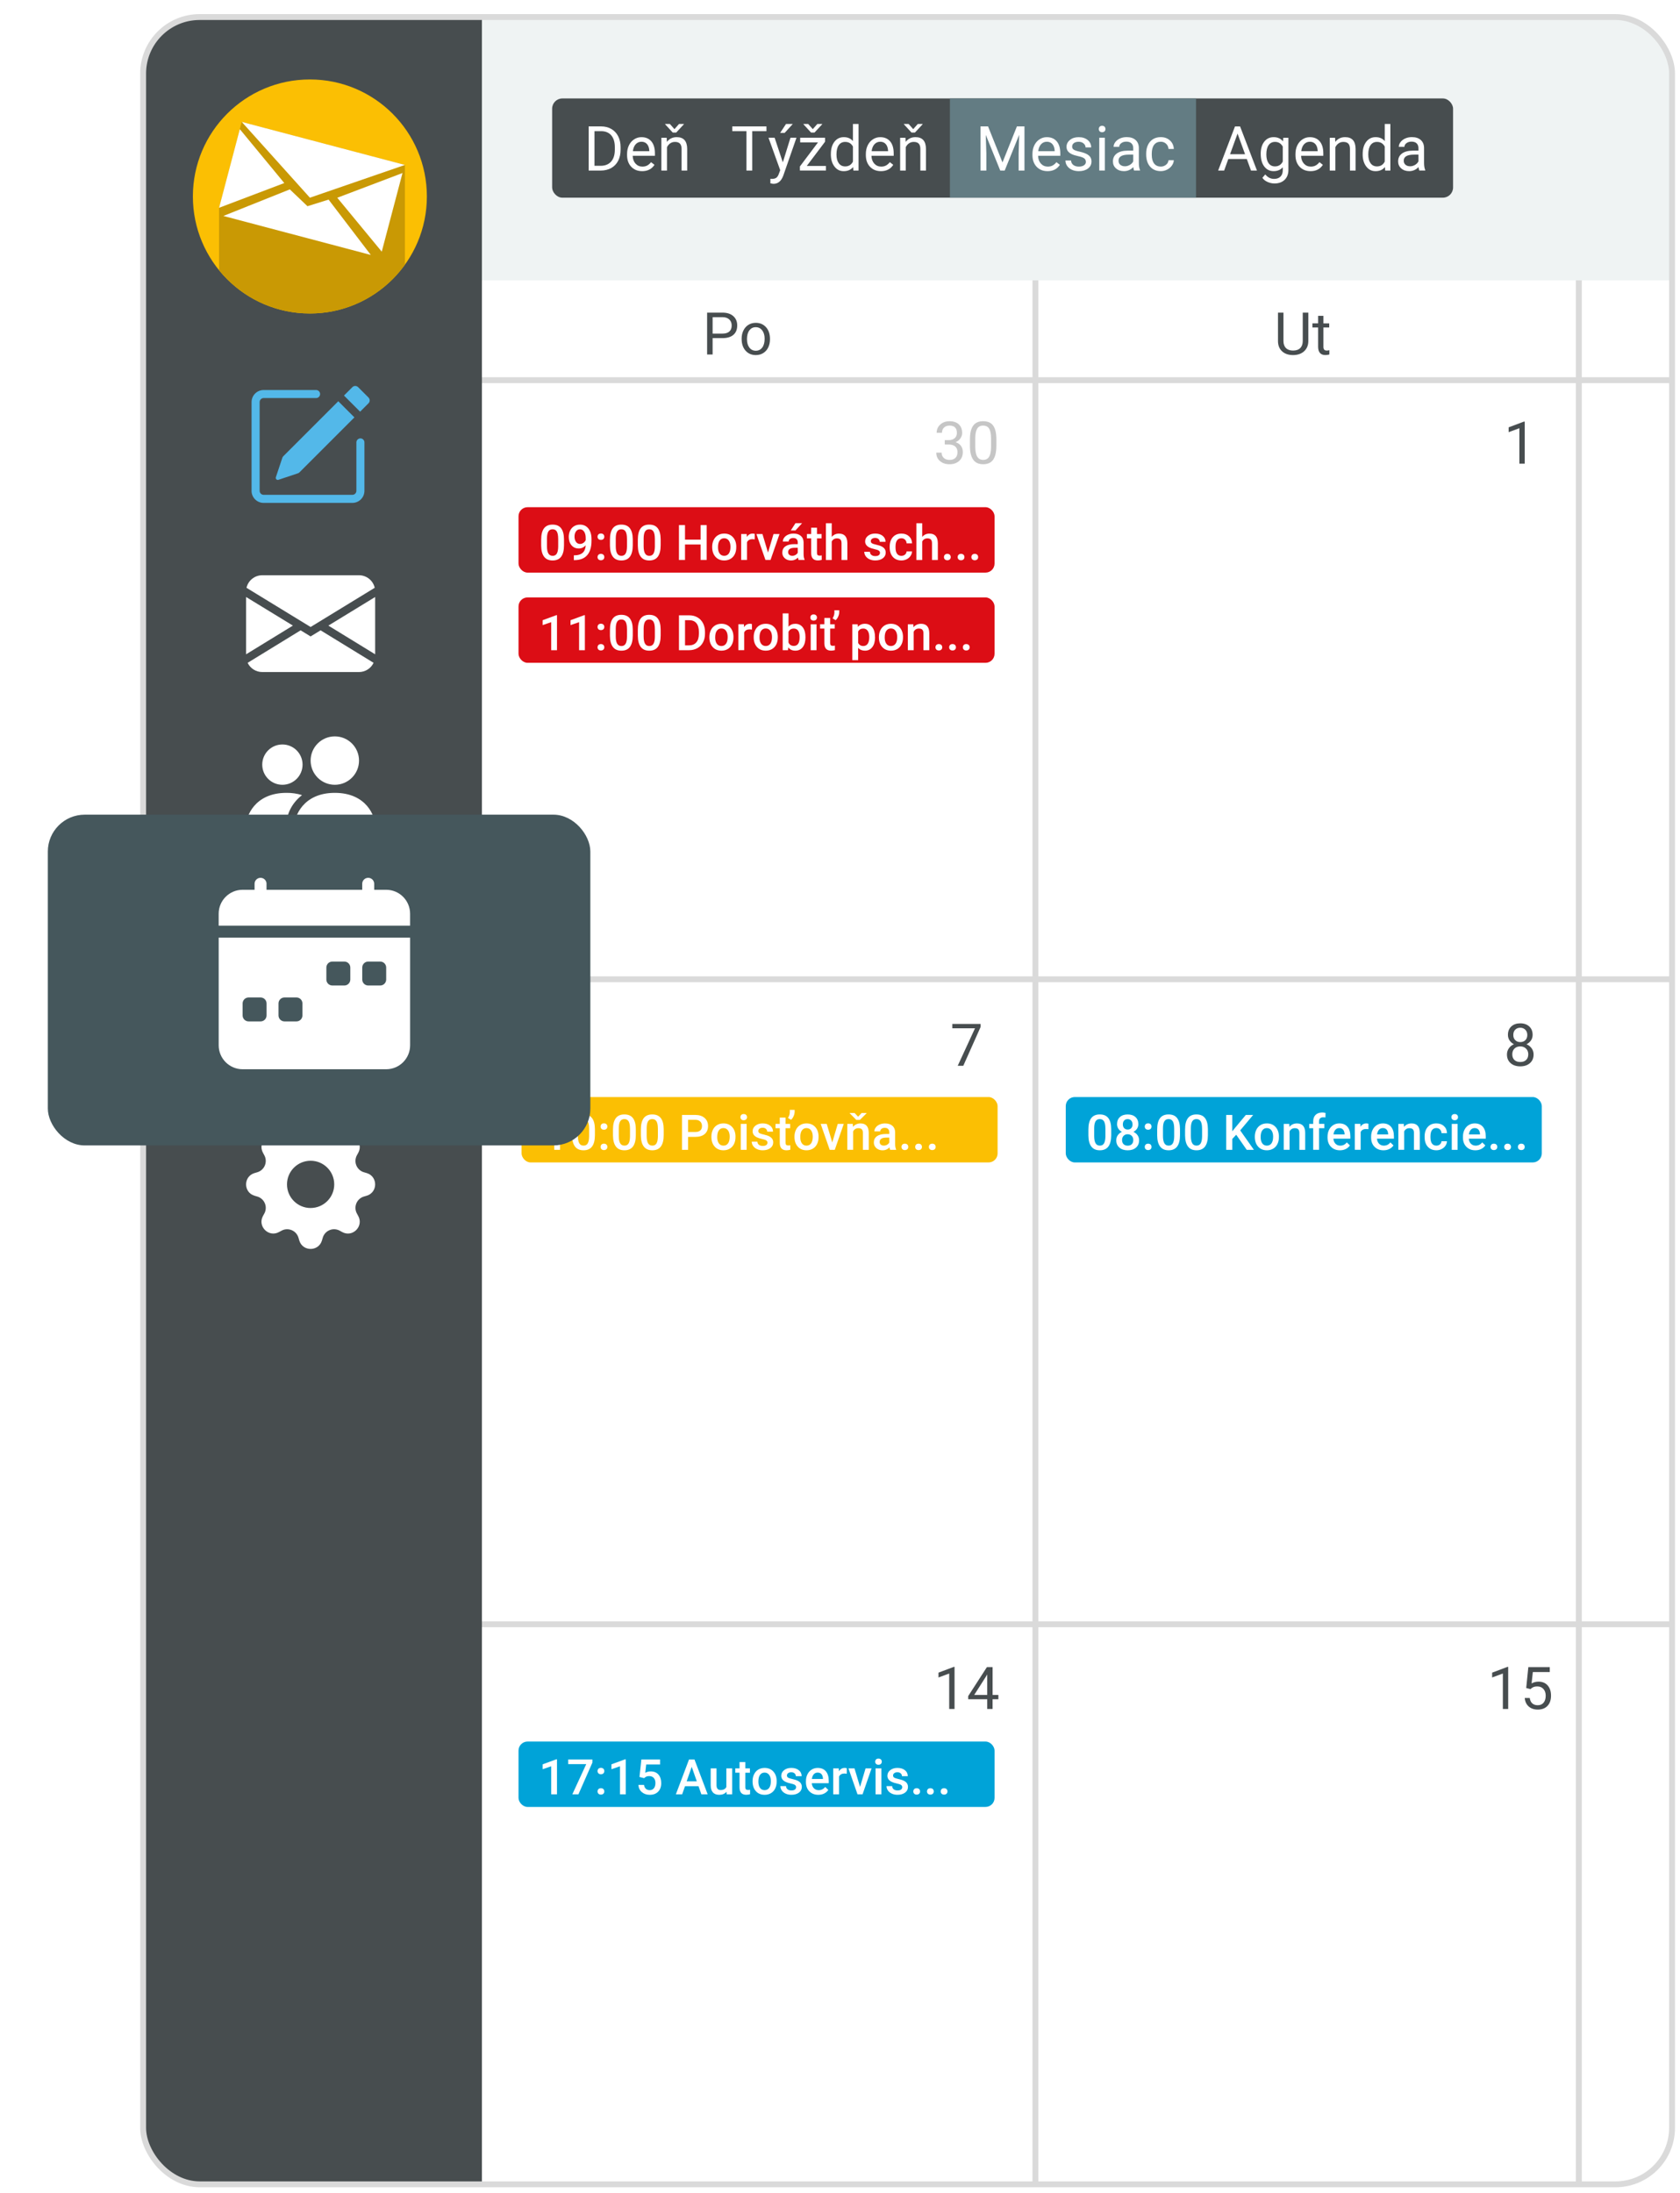
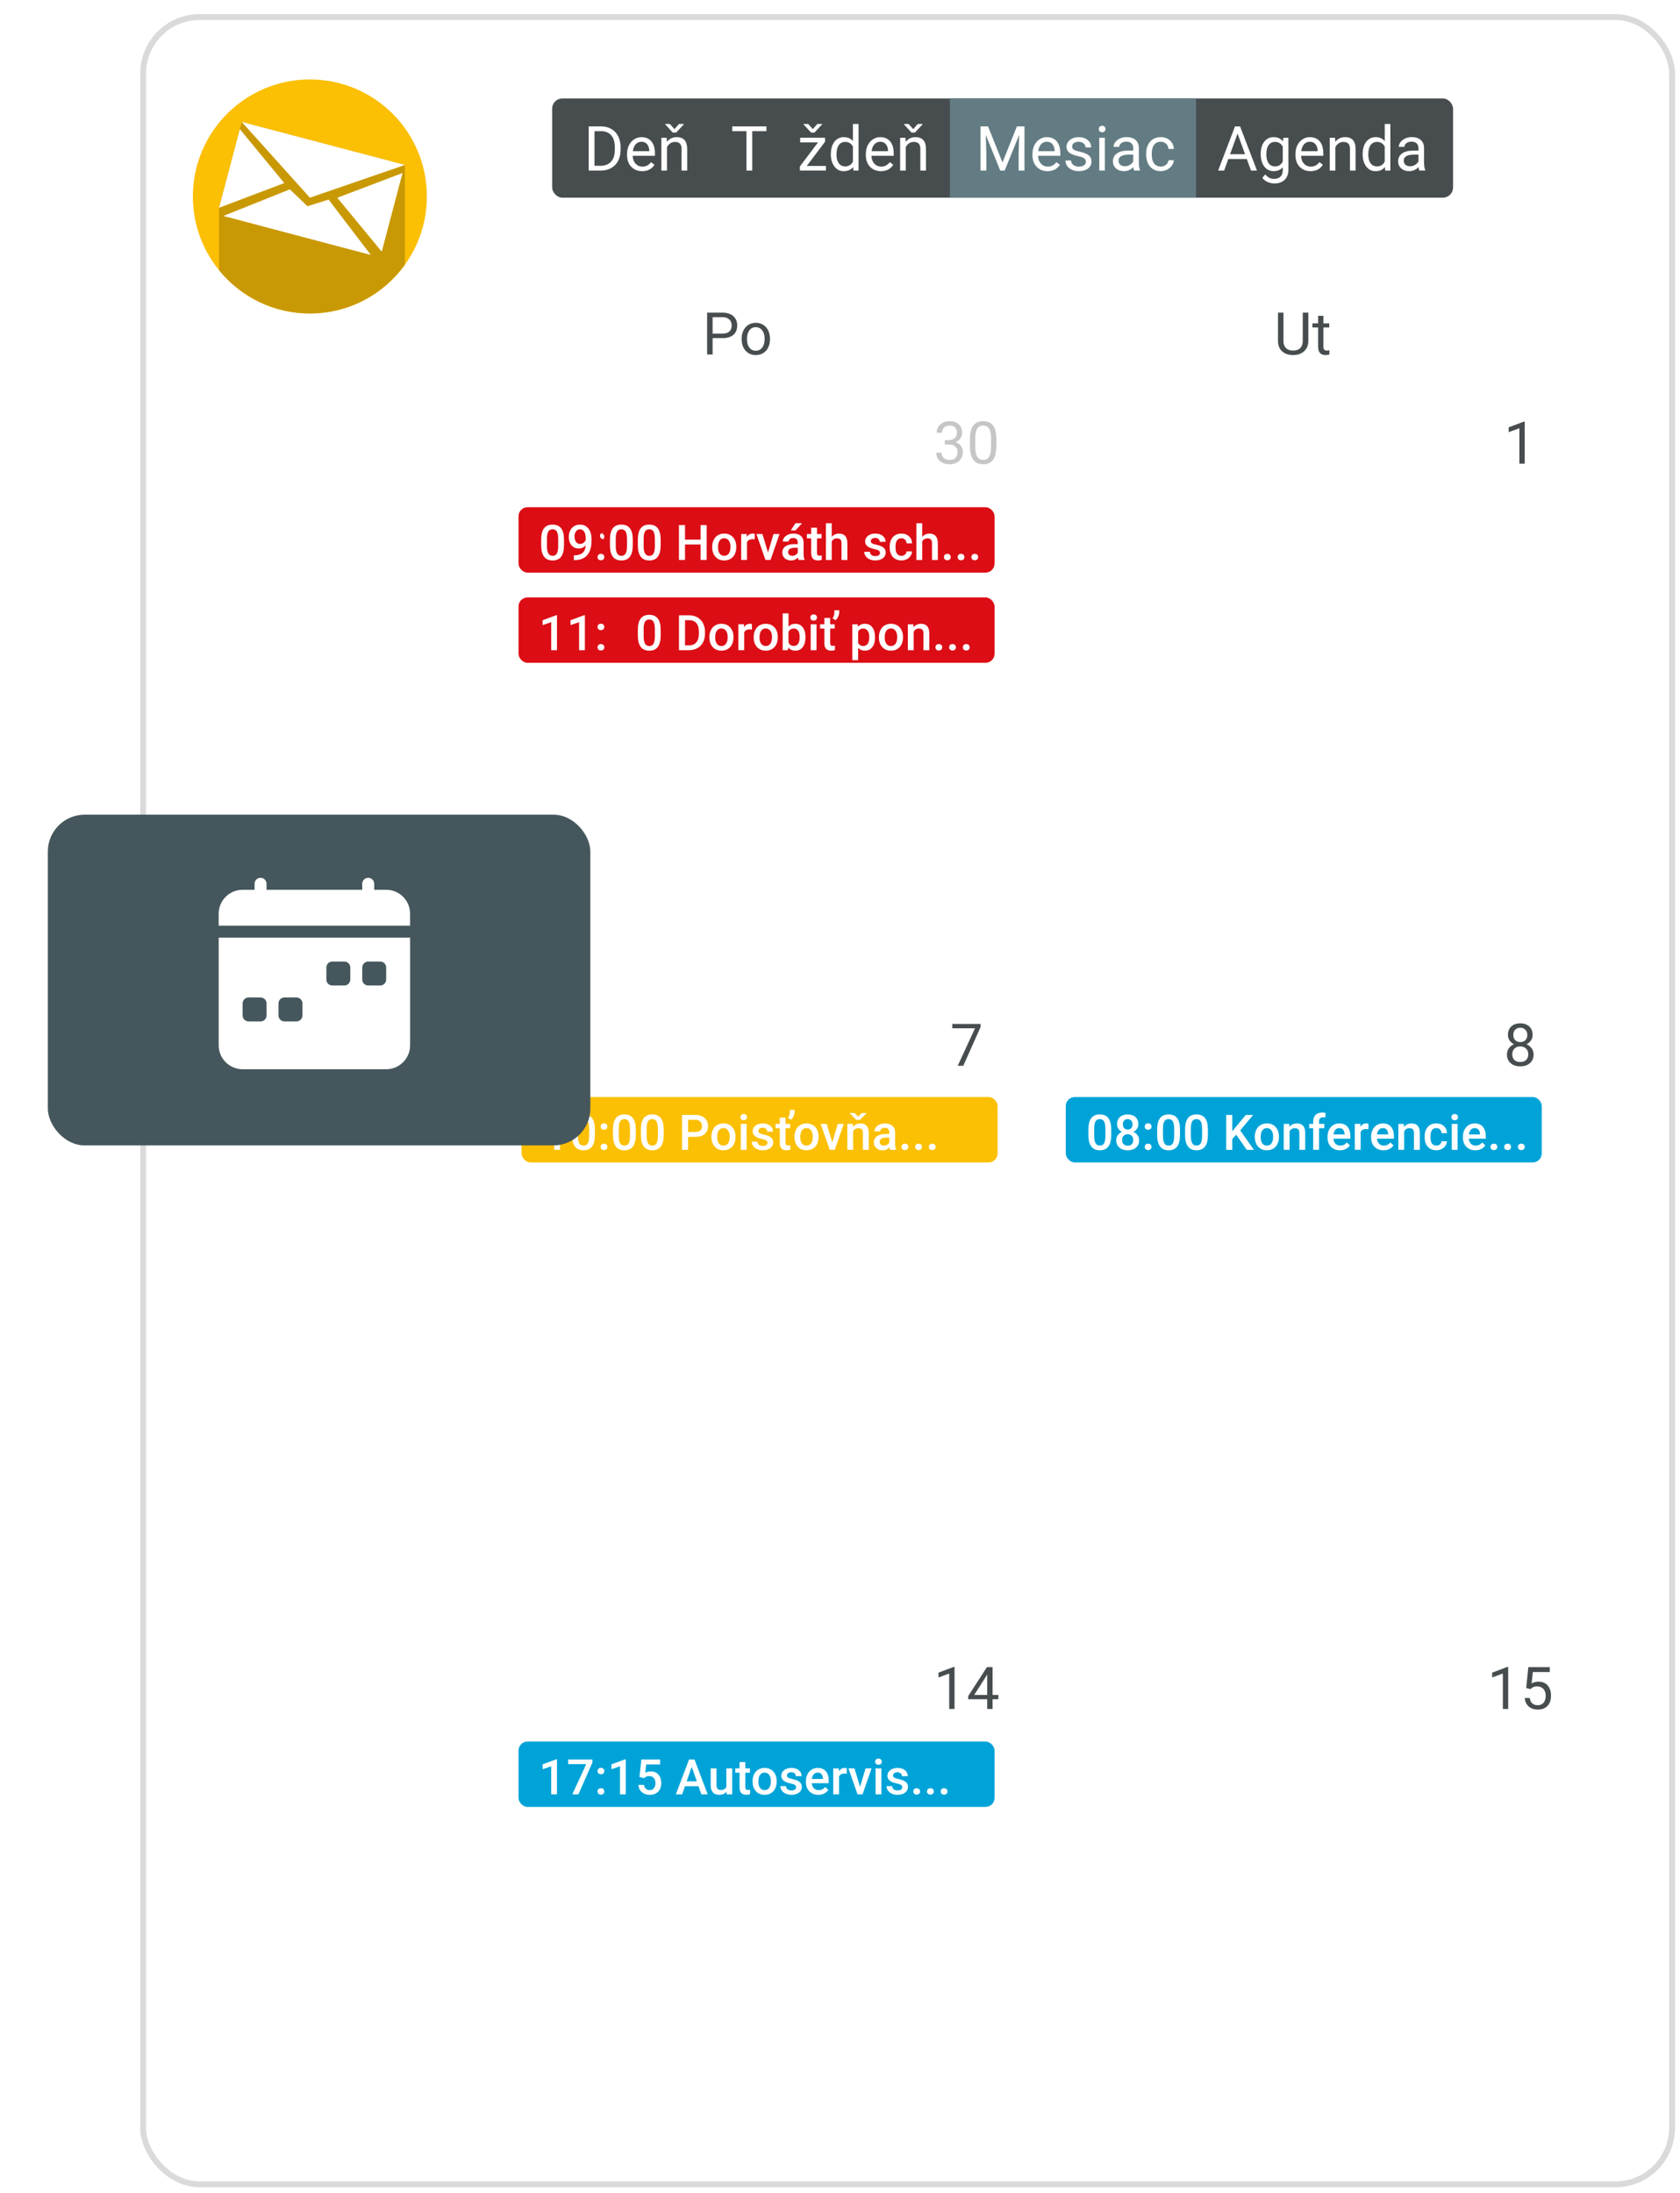
<svg xmlns="http://www.w3.org/2000/svg" id="Layer_1" data-name="Layer 1" viewBox="0 0 856 1117.19">
  <defs>
    <style>
      .cls-1 {
        fill: #474d4f;
      }

      .cls-2 {
        fill: #dadada;
      }

      .cls-3, .cls-4 {
        fill: #53b8e9;
      }

      .cls-5, .cls-6 {
        fill: #fff;
      }

      .cls-7 {
        fill: #00a3d8;
      }

      .cls-6 {
        stroke: #a8a7a6;
      }

      .cls-6, .cls-8 {
        stroke-miterlimit: 10;
      }

      .cls-9 {
        fill: #45575c;
        filter: url(#drop-shadow-3);
      }

      .cls-8 {
        fill: none;
        stroke: #dadada;
        stroke-width: 3px;
      }

      .cls-10 {
        fill: #c99904;
      }

      .cls-11 {
        fill: #fbbf03;
      }

      .cls-12 {
        fill: #dc0d15;
      }

      .cls-13 {
        fill: #eff3f3;
      }

      .cls-4 {
        fill-rule: evenodd;
      }

      .cls-14 {
        fill: #637c83;
      }

      .cls-15 {
        fill: #c6c6c6;
      }

      .cls-16 {
        clip-path: url(#clippath);
      }
    </style>
    <clipPath id="clippath">
-       <rect class="cls-8" x="72.93" y="8.69" width="779.02" height="1104.14" rx="28.79" ry="28.79" />
-     </clipPath>
+       </clipPath>
    <filter id="drop-shadow-3" x="-5.78" y="384.89" width="336.72" height="228.72" filterUnits="userSpaceOnUse">
      <feOffset dx="0" dy="0" />
      <feGaussianBlur result="blur" stdDeviation="10" />
      <feFlood flood-color="#1d1d1b" flood-opacity=".35" />
      <feComposite in2="blur" operator="in" />
      <feComposite in="SourceGraphic" />
    </filter>
  </defs>
  <g>
    <g class="cls-16">
      <rect class="cls-6" x="209.73" y="115.92" width="659.06" height="1024.48" />
      <path class="cls-2" d="M877.96,195.18H229.25v-66.57h648.7v66.57ZM232.25,192.18h642.7v-60.57H232.25v60.57Z" />
      <path class="cls-2" d="M805.96,1141.9h-279.89V128.6h279.89v1013.3ZM529.06,1138.9h273.89V131.6h-273.89v1007.3Z" />
-       <path class="cls-2" d="M899.02,829.01H222.74v-331.6h676.28v331.6ZM225.74,826.01h670.28v-325.6H225.74v325.6Z" />
      <rect class="cls-13" x="66.71" y=".68" width="794.43" height="142.18" />
      <rect class="cls-1" x="64.17" y=".68" width="181.38" height="1151.97" />
      <g>
        <path class="cls-3" d="M187.77,202.55c.8.8.8,2.1,0,2.9l-4.29,4.29-8.22-8.22,4.29-4.29c.8-.8,2.1-.8,2.91,0l5.31,5.31h0ZM180.58,212.64l-8.22-8.22-28,28c-.23.23-.4.5-.5.81l-3.31,9.92c-.18.54.11,1.12.65,1.3.21.07.44.07.65,0l9.92-3.31c.3-.1.58-.27.81-.49l28-28h0Z" />
        <path class="cls-4" d="M128.17,250.05c0,3.4,2.76,6.16,6.16,6.16h45.2c3.4,0,6.16-2.76,6.16-6.16v-24.66c0-1.13-.92-2.05-2.05-2.05s-2.05.92-2.05,2.05v24.66c0,1.13-.92,2.05-2.05,2.05h-45.2c-1.13,0-2.05-.92-2.05-2.05v-45.2c0-1.13.92-2.05,2.05-2.05h26.71c1.13,0,2.05-.92,2.05-2.05s-.92-2.05-2.05-2.05h-26.71c-3.4,0-6.16,2.76-6.16,6.16v45.2Z" />
      </g>
      <path class="cls-5" d="M125.6,299.46c.85-3.74,4.18-6.39,8.01-6.39h49.31c3.83,0,7.16,2.65,8.01,6.39l-32.67,19.97-32.67-19.97ZM125.39,304.15v29.19l23.85-14.62-23.85-14.57ZM153.18,321.13l-27,16.55c1.36,2.87,4.26,4.7,7.43,4.7h49.31c3.18,0,6.07-1.83,7.43-4.7l-27-16.55-5.09,3.11-5.09-3.11ZM167.3,318.72l23.85,14.62v-29.19l-23.85,14.58Z" />
      <path class="cls-5" d="M154.16,424.48s-4.11,0-4.11-4.11,4.11-16.44,20.55-16.44,20.55,12.33,20.55,16.44-4.11,4.11-4.11,4.11h-32.88ZM170.6,399.82c6.81,0,12.33-5.52,12.33-12.33s-5.52-12.33-12.33-12.33-12.33,5.52-12.33,12.33,5.52,12.33,12.33,12.33M146.83,424.48c-.61-1.28-.91-2.69-.89-4.11,0-5.57,2.79-11.3,7.96-15.29-2.58-.8-5.26-1.18-7.96-1.15-16.44,0-20.55,12.33-20.55,16.44s4.11,4.11,4.11,4.11h17.33ZM143.89,399.82c5.67,0,10.27-4.6,10.27-10.27s-4.6-10.27-10.27-10.27-10.27,4.6-10.27,10.27,4.6,10.27,10.27,10.27" />
      <path class="cls-5" d="M141.83,466.68c0-1.13-.92-2.05-2.05-2.05s-2.05.92-2.05,2.05v2.05h-4.11c-4.54,0-8.22,3.68-8.22,8.22v4.11h65.75v-4.11c0-4.54-3.68-8.22-8.22-8.22h-4.11v-2.05c0-1.13-.92-2.05-2.05-2.05s-2.05.92-2.05,2.05v2.05h-32.88v-2.05ZM191.15,522.16v-36.99h-65.75v36.99c0,4.54,3.68,8.22,8.22,8.22h49.31c4.54,0,8.22-3.68,8.22-8.22M164.43,493.39h4.11c1.13,0,2.05.92,2.05,2.05v4.11c0,1.13-.92,2.05-2.05,2.05h-4.11c-1.13,0-2.05-.92-2.05-2.05v-4.11c0-1.13.92-2.05,2.05-2.05M176.76,493.39h4.11c1.13,0,2.05.92,2.05,2.05v4.11c0,1.13-.92,2.05-2.05,2.05h-4.11c-1.13,0-2.05-.92-2.05-2.05v-4.11c0-1.13.92-2.05,2.05-2.05M133.61,507.77c0-1.13.92-2.05,2.05-2.05h4.11c1.13,0,2.05.92,2.05,2.05v4.11c0,1.13-.92,2.05-2.05,2.05h-4.11c-1.13,0-2.05-.92-2.05-2.05v-4.11ZM148,505.72h4.11c1.13,0,2.05.92,2.05,2.05v4.11c0,1.13-.92,2.05-2.05,2.05h-4.11c-1.13,0-2.05-.92-2.05-2.05v-4.11c0-1.13.92-2.05,2.05-2.05" />
      <path class="cls-5" d="M164.04,574.84c-1.7-5.75-9.85-5.75-11.55,0l-.41,1.4c-.94,3.19-4.28,5.01-7.47,4.07-.41-.12-.81-.28-1.18-.49l-1.27-.7c-5.27-2.87-11.04,2.9-8.17,8.17l.69,1.28c1.83,3.37.09,7.57-3.58,8.65l-1.4.41c-5.75,1.7-5.75,9.85,0,11.55l1.4.41c3.19.94,5.01,4.28,4.07,7.47-.12.41-.28.81-.49,1.18l-.7,1.27c-2.87,5.27,2.9,11.04,8.17,8.17l1.28-.69c2.92-1.59,6.57-.51,8.16,2.4.2.37.37.77.49,1.18l.41,1.4c1.7,5.75,9.85,5.75,11.55,0l.41-1.4c.94-3.19,4.28-5.01,7.47-4.07.41.12.81.28,1.18.49l1.27.7c5.27,2.87,11.04-2.9,8.17-8.17l-.69-1.28c-1.59-2.92-.51-6.57,2.4-8.16.37-.2.77-.37,1.18-.49l1.4-.41c5.75-1.7,5.75-9.85,0-11.55l-1.4-.41c-3.19-.94-5.01-4.28-4.07-7.47.12-.41.28-.81.49-1.18l.7-1.27c2.87-5.27-2.9-11.04-8.17-8.17l-1.28.69c-2.92,1.59-6.57.51-8.16-2.4-.2-.37-.37-.77-.49-1.18l-.41-1.4ZM158.27,615.44c-6.65,0-12.04-5.39-12.04-12.04s5.39-12.04,12.04-12.04c6.65,0,12.03,5.39,12.03,12.04,0,6.64-5.39,12.03-12.03,12.03h0Z" />
    </g>
    <rect class="cls-8" x="72.93" y="8.69" width="779.02" height="1104.14" rx="28.79" ry="28.79" />
  </g>
  <g>
    <circle class="cls-11" cx="157.89" cy="100.09" r="59.61" />
    <path class="cls-10" d="M206.31,84.03l-83.15-21.93-11.54,43.77v31.8c10.93,13.44,27.59,22.03,46.27,22.03,19.95,0,37.6-9.8,48.42-24.85v-50.83Z" />
    <path class="cls-5" d="M157.89,100.71c-11.57-12.87-23.15-25.74-34.72-38.61l83.15,21.93c-16.14,5.56-32.28,11.12-48.42,16.69Z" />
    <path class="cls-5" d="M156.65,105.06c3.59-1.12,7.18-2.24,10.77-3.37,7.17,9.4,14.35,18.8,21.52,28.2-25.04-6.62-50.09-13.25-75.13-19.87,11.29-4.51,22.57-9.03,33.86-13.54,3,2.86,5.99,5.71,8.99,8.57Z" />
    <path class="cls-5" d="M111.62,105.86c11.08-4.2,22.15-8.4,33.23-12.6-7.55-9.15-15.11-18.31-22.66-27.46l-10.57,40.06Z" />
    <path class="cls-5" d="M205.08,88.15c-11.08,4.2-22.15,8.4-33.23,12.6,7.55,9.15,15.11,18.31,22.66,27.46l10.57-40.06Z" />
  </g>
  <g>
    <path class="cls-1" d="M363.1,172.26v8.35h-2.81v-21.33h7.87c2.33,0,4.16.6,5.49,1.79,1.32,1.19,1.98,2.77,1.98,4.73,0,2.07-.65,3.66-1.94,4.78s-3.15,1.68-5.56,1.68h-5.02ZM363.1,169.96h5.05c1.5,0,2.66-.35,3.46-1.06.8-.71,1.2-1.73,1.2-3.07,0-1.27-.4-2.29-1.2-3.05-.8-.76-1.9-1.16-3.3-1.19h-5.21v8.38Z" />
    <path class="cls-1" d="M377.88,172.54c0-1.55.3-2.95.92-4.19s1.46-2.2,2.55-2.87,2.33-1.01,3.73-1.01c2.16,0,3.9.75,5.24,2.24,1.33,1.49,2,3.48,2,5.96v.19c0,1.54-.3,2.93-.89,4.15s-1.44,2.18-2.53,2.86c-1.1.68-2.36,1.03-3.79,1.03-2.15,0-3.89-.75-5.22-2.24-1.33-1.49-2-3.47-2-5.93v-.19ZM380.61,172.86c0,1.76.41,3.17,1.22,4.23.81,1.06,1.91,1.6,3.27,1.6s2.47-.54,3.28-1.62,1.22-2.59,1.22-4.53c0-1.74-.41-3.15-1.24-4.23-.83-1.08-1.92-1.62-3.29-1.62s-2.42.53-3.24,1.6-1.23,2.59-1.23,4.57Z" />
  </g>
  <path class="cls-1" d="M776.88,236.22h-2.72v-18.06l-5.46,2.01v-2.46l7.76-2.92h.42v21.43Z" />
  <path class="cls-1" d="M499.65,523.18l-8.83,19.8h-2.84l8.8-19.1h-11.54v-2.23h14.41v1.52Z" />
  <path class="cls-1" d="M780.91,527.22c0,1.06-.28,2.01-.84,2.84-.56.83-1.32,1.48-2.28,1.95,1.11.48,1.99,1.18,2.64,2.09s.97,1.96.97,3.12c0,1.85-.62,3.32-1.87,4.41-1.25,1.09-2.88,1.64-4.92,1.64s-3.69-.55-4.93-1.65c-1.24-1.1-1.85-2.57-1.85-4.4,0-1.15.31-2.19.95-3.12.63-.93,1.5-1.63,2.61-2.11-.95-.47-1.69-1.12-2.24-1.95s-.82-1.77-.82-2.83c0-1.8.58-3.22,1.73-4.28s2.67-1.58,4.56-1.58,3.39.53,4.55,1.58c1.16,1.05,1.74,2.48,1.74,4.28ZM778.7,537.16c0-1.19-.38-2.16-1.14-2.92s-1.75-1.13-2.97-1.13-2.2.37-2.94,1.11c-.74.74-1.11,1.72-1.11,2.93s.36,2.16,1.08,2.86c.72.69,1.72,1.04,3,1.04s2.27-.35,2.99-1.05,1.08-1.65,1.08-2.85ZM774.63,523.59c-1.06,0-1.93.33-2.58.99-.66.66-.99,1.56-.99,2.69s.32,1.96.97,2.63,1.52,1,2.6,1,1.95-.33,2.6-1c.65-.67.97-1.54.97-2.63s-.34-1.97-1.01-2.65-1.53-1.03-2.56-1.03Z" />
  <g>
    <path class="cls-1" d="M486.36,870.66h-2.72v-18.06l-5.46,2.01v-2.46l7.76-2.92h.42v21.43Z" />
    <path class="cls-1" d="M505.74,863.5h2.96v2.21h-2.96v4.95h-2.72v-4.95h-9.71v-1.6l9.55-14.78h2.89v14.17ZM496.38,863.5h6.64v-10.46l-.32.59-6.31,9.87Z" />
  </g>
  <g>
    <path class="cls-1" d="M768.46,870.66h-2.72v-18.06l-5.46,2.01v-2.46l7.76-2.92h.42v21.43Z" />
    <path class="cls-1" d="M777.64,859.97l1.08-10.63h10.93v2.5h-8.63l-.64,5.82c1.04-.62,2.23-.92,3.56-.92,1.94,0,3.49.64,4.63,1.93s1.71,3.02,1.71,5.21-.59,3.93-1.78,5.19c-1.19,1.26-2.84,1.9-4.97,1.9-1.88,0-3.42-.52-4.61-1.57s-1.87-2.49-2.04-4.34h2.56c.17,1.22.6,2.14,1.3,2.76s1.63.93,2.78.93c1.26,0,2.25-.43,2.97-1.29.72-.86,1.08-2.05,1.08-3.56,0-1.43-.39-2.57-1.16-3.43-.78-.86-1.81-1.3-3.1-1.3-1.18,0-2.11.26-2.78.78l-.72.59-2.17-.56Z" />
  </g>
  <g>
    <path class="cls-15" d="M481.4,224.23h2.04c1.28-.02,2.29-.36,3.02-1.01s1.1-1.54,1.1-2.65c0-2.5-1.25-3.75-3.74-3.75-1.17,0-2.11.33-2.81,1s-1.05,1.56-1.05,2.66h-2.71c0-1.69.62-3.09,1.85-4.21s2.81-1.68,4.71-1.68c2.01,0,3.59.53,4.73,1.6s1.71,2.54,1.71,4.44c0,.93-.3,1.83-.9,2.7-.6.87-1.42,1.52-2.45,1.95,1.17.37,2.08.99,2.72,1.85s.96,1.91.96,3.15c0,1.91-.62,3.43-1.88,4.56s-2.88,1.68-4.88,1.68-3.63-.54-4.88-1.63c-1.26-1.08-1.88-2.51-1.88-4.29h2.72c0,1.12.37,2.02,1.1,2.7s1.71,1.01,2.94,1.01c1.31,0,2.31-.34,3-1.03s1.04-1.67,1.04-2.94-.38-2.19-1.14-2.86-1.86-1.01-3.3-1.03h-2.04v-2.21Z" />
    <path class="cls-15" d="M507.67,227.12c0,3.17-.54,5.53-1.63,7.08s-2.78,2.31-5.08,2.31-3.96-.75-5.05-2.26-1.66-3.76-1.7-6.76v-3.62c0-3.13.54-5.46,1.63-6.99s2.78-2.29,5.1-2.29,3.98.73,5.07,2.2,1.64,3.74,1.67,6.8v3.52ZM504.96,223.41c0-2.29-.32-3.97-.97-5.02s-1.67-1.57-3.06-1.57-2.4.52-3.03,1.57-.96,2.65-.98,4.82v4.34c0,2.3.33,4.01,1,5.1.67,1.1,1.68,1.65,3.04,1.65s2.33-.52,2.98-1.55.99-2.67,1.02-4.89v-4.44Z" />
  </g>
  <g>
    <path class="cls-1" d="M666.62,159.28v14.5c0,2.01-.64,3.66-1.9,4.94-1.26,1.28-2.96,2-5.11,2.15l-.75.03c-2.33,0-4.19-.63-5.58-1.89s-2.09-2.99-2.11-5.2v-14.53h2.78v14.44c0,1.54.42,2.74,1.27,3.6s2.06,1.28,3.63,1.28,2.81-.42,3.66-1.27c.84-.85,1.27-2.05,1.27-3.59v-14.46h2.83Z" />
    <path class="cls-1" d="M674.31,160.92v3.84h2.96v2.09h-2.96v9.84c0,.64.13,1.11.4,1.43.26.32.71.48,1.35.48.31,0,.74-.06,1.29-.18v2.18c-.71.19-1.41.29-2.08.29-1.21,0-2.12-.37-2.74-1.1s-.92-1.77-.92-3.12v-9.83h-2.89v-2.09h2.89v-3.84h2.71Z" />
  </g>
  <g>
    <rect class="cls-1" x="281.33" y="50.16" width="459.04" height="50.55" rx="5.19" ry="5.19" />
    <rect class="cls-14" x="484.01" y="50.16" width="125.39" height="50.55" />
    <g>
      <path class="cls-5" d="M299.94,86.89v-22.49h6.35c1.96,0,3.69.43,5.19,1.3,1.5.87,2.67,2.1,3.48,3.69.82,1.6,1.23,3.43,1.24,5.5v1.44c0,2.12-.41,3.98-1.23,5.58-.82,1.6-1.99,2.82-3.51,3.68-1.52.85-3.29,1.29-5.31,1.31h-6.23ZM302.9,66.83v17.64h3.12c2.29,0,4.07-.71,5.34-2.13,1.27-1.42,1.91-3.45,1.91-6.08v-1.31c0-2.56-.6-4.54-1.8-5.96-1.2-1.42-2.9-2.14-5.11-2.16h-3.46Z" />
      <path class="cls-5" d="M327.17,87.2c-2.27,0-4.11-.74-5.53-2.23-1.42-1.49-2.13-3.48-2.13-5.97v-.52c0-1.66.32-3.14.95-4.44.63-1.3,1.52-2.32,2.66-3.06s2.37-1.1,3.7-1.1c2.17,0,3.86.72,5.07,2.15s1.81,3.48,1.81,6.15v1.19h-11.32c.04,1.65.52,2.98,1.44,3.99.92,1.01,2.09,1.52,3.51,1.52,1.01,0,1.86-.21,2.56-.62s1.31-.96,1.84-1.64l1.75,1.36c-1.4,2.15-3.5,3.23-6.3,3.23ZM326.82,72.22c-1.15,0-2.12.42-2.9,1.26-.78.84-1.27,2.02-1.45,3.53h8.37v-.22c-.08-1.45-.47-2.58-1.17-3.38-.7-.8-1.65-1.2-2.84-1.2Z" />
      <path class="cls-5" d="M339.7,70.18l.09,2.1c1.28-1.61,2.95-2.41,5.01-2.41,3.53,0,5.31,1.99,5.34,5.98v11.05h-2.86v-11.06c-.01-1.2-.29-2.1-.83-2.67s-1.38-.87-2.53-.87c-.93,0-1.74.25-2.44.74-.7.49-1.25,1.14-1.64,1.95v11.91h-2.86v-16.72h2.7ZM343.66,65.79l2.32-2.63h2.47v.15l-3.92,4.23h-1.75l-3.88-4.23v-.15h2.42l2.33,2.63Z" />
    </g>
    <g>
      <path class="cls-5" d="M390.51,66.83h-7.23v20.07h-2.95v-20.07h-7.21v-2.43h17.4v2.43Z" />
-       <path class="cls-5" d="M398.87,82.71l3.89-12.53h3.06l-6.72,19.3c-1.04,2.78-2.69,4.17-4.96,4.17l-.54-.05-1.07-.2v-2.32l.77.06c.97,0,1.72-.2,2.26-.59.54-.39.99-1.11,1.34-2.15l.63-1.7-5.96-16.53h3.12l4.17,12.53ZM400.49,63.16h3.46l-4.14,4.54h-2.3s2.98-4.54,2.98-4.54Z" />
      <path class="cls-5" d="M411.06,84.56h9.78v2.33h-13.27v-2.1l9.22-12.25h-9.08v-2.36h12.67v2.02l-9.32,12.36ZM414.13,65.79l2.32-2.63h2.47v.15l-3.92,4.23h-1.75l-3.88-4.23v-.15h2.43l2.33,2.63Z" />
      <path class="cls-5" d="M423.35,78.4c0-2.56.61-4.63,1.82-6.19,1.21-1.56,2.81-2.34,4.77-2.34s3.51.67,4.65,2.01v-8.71h2.86v23.73h-2.63l-.14-1.79c-1.14,1.4-2.73,2.1-4.77,2.1s-3.51-.79-4.74-2.38c-1.22-1.59-1.83-3.66-1.83-6.21v-.22ZM426.21,78.72c0,1.9.39,3.38,1.17,4.45.78,1.07,1.86,1.61,3.24,1.61,1.81,0,3.14-.81,3.97-2.44v-7.68c-.85-1.58-2.17-2.36-3.94-2.36-1.4,0-2.49.54-3.27,1.62-.78,1.08-1.17,2.68-1.17,4.8Z" />
      <path class="cls-5" d="M448.83,87.2c-2.27,0-4.11-.74-5.53-2.23-1.42-1.49-2.13-3.48-2.13-5.97v-.52c0-1.66.32-3.14.95-4.44.63-1.3,1.52-2.32,2.66-3.06s2.37-1.1,3.7-1.1c2.17,0,3.86.72,5.07,2.15s1.81,3.48,1.81,6.15v1.19h-11.32c.04,1.65.52,2.98,1.44,3.99.92,1.01,2.09,1.52,3.51,1.52,1.01,0,1.86-.21,2.56-.62s1.31-.96,1.84-1.64l1.75,1.36c-1.4,2.15-3.5,3.23-6.3,3.23ZM448.47,72.22c-1.15,0-2.12.42-2.9,1.26-.78.84-1.27,2.02-1.45,3.53h8.37v-.22c-.08-1.45-.47-2.58-1.17-3.38-.7-.8-1.65-1.2-2.84-1.2Z" />
      <path class="cls-5" d="M461.36,70.18l.09,2.1c1.28-1.61,2.95-2.41,5.01-2.41,3.53,0,5.31,1.99,5.34,5.98v11.05h-2.86v-11.06c-.01-1.2-.29-2.1-.83-2.67s-1.38-.87-2.53-.87c-.93,0-1.74.25-2.44.74-.7.49-1.25,1.14-1.64,1.95v11.91h-2.86v-16.72h2.7ZM465.31,65.79l2.32-2.63h2.47v.15l-3.92,4.23h-1.75l-3.88-4.23v-.15h2.42l2.33,2.63Z" />
    </g>
    <g>
      <path class="cls-5" d="M503.44,64.4l7.35,18.35,7.35-18.35h3.85v22.49h-2.97v-8.76l.28-9.45-7.38,18.21h-2.27l-7.37-18.17.29,9.41v8.76h-2.97v-22.49h3.83Z" />
      <path class="cls-5" d="M533.72,87.2c-2.27,0-4.11-.74-5.53-2.23-1.42-1.49-2.13-3.48-2.13-5.97v-.52c0-1.66.32-3.14.95-4.44.63-1.3,1.52-2.32,2.66-3.06s2.37-1.1,3.7-1.1c2.17,0,3.86.72,5.07,2.15s1.81,3.48,1.81,6.15v1.19h-11.32c.04,1.65.52,2.98,1.44,3.99.92,1.01,2.09,1.52,3.51,1.52,1.01,0,1.86-.21,2.56-.62s1.31-.96,1.84-1.64l1.75,1.36c-1.4,2.15-3.5,3.23-6.3,3.23ZM533.36,72.22c-1.15,0-2.12.42-2.9,1.26-.78.84-1.27,2.02-1.45,3.53h8.37v-.22c-.08-1.45-.47-2.58-1.17-3.38-.7-.8-1.65-1.2-2.84-1.2Z" />
      <path class="cls-5" d="M553.27,82.46c0-.77-.29-1.37-.87-1.8s-1.6-.8-3.04-1.1c-1.45-.31-2.6-.68-3.45-1.11-.85-.43-1.48-.95-1.88-1.54s-.61-1.31-.61-2.13c0-1.37.58-2.53,1.74-3.48,1.16-.95,2.64-1.42,4.44-1.42,1.89,0,3.43.49,4.61,1.47s1.77,2.23,1.77,3.75h-2.87c0-.78-.33-1.46-1-2.02-.67-.57-1.5-.85-2.51-.85s-1.85.23-2.44.68c-.59.45-.88,1.05-.88,1.78,0,.69.27,1.21.82,1.56s1.53.69,2.96,1c1.43.32,2.58.7,3.47,1.14s1.54.98,1.97,1.6.64,1.38.64,2.28c0,1.49-.6,2.69-1.79,3.59-1.2.9-2.75,1.35-4.65,1.35-1.34,0-2.52-.24-3.55-.71-1.03-.47-1.84-1.14-2.42-1.98-.58-.85-.87-1.77-.87-2.76h2.86c.05.96.44,1.72,1.15,2.28.72.56,1.66.84,2.83.84,1.08,0,1.95-.22,2.6-.66.65-.44.98-1.02.98-1.75Z" />
      <path class="cls-5" d="M559.87,65.74c0-.46.14-.85.42-1.17.28-.32.7-.48,1.26-.48s.98.16,1.27.48.43.71.43,1.17-.14.85-.43,1.16-.71.46-1.27.46-.98-.15-1.26-.46c-.28-.31-.42-.7-.42-1.16ZM562.96,86.89h-2.86v-16.72h2.86v16.72Z" />
      <path class="cls-5" d="M577.85,86.89c-.17-.33-.3-.92-.4-1.76-1.33,1.38-2.92,2.07-4.76,2.07-1.65,0-3-.47-4.05-1.4-1.06-.93-1.58-2.11-1.58-3.55,0-1.74.66-3.09,1.99-4.06,1.32-.96,3.18-1.44,5.58-1.44h2.78v-1.31c0-1-.3-1.79-.9-2.39-.6-.59-1.48-.89-2.64-.89-1.02,0-1.88.26-2.56.77-.69.52-1.04,1.14-1.04,1.87h-2.87c0-.83.3-1.64.89-2.42.59-.78,1.4-1.39,2.41-1.85,1.01-.45,2.13-.68,3.34-.68,1.93,0,3.43.48,4.53,1.44,1.09.96,1.66,2.29,1.7,3.98v7.69c0,1.53.2,2.76.59,3.66v.25h-3ZM573.11,84.72c.9,0,1.75-.23,2.55-.7.8-.46,1.38-1.07,1.75-1.81v-3.43h-2.24c-3.5,0-5.25,1.02-5.25,3.07,0,.9.3,1.6.9,2.1.6.5,1.37.76,2.3.76Z" />
      <path class="cls-5" d="M591.45,84.87c1.02,0,1.91-.31,2.67-.93.76-.62,1.18-1.39,1.27-2.32h2.7c-.05.96-.38,1.87-.99,2.73s-1.42,1.56-2.43,2.07c-1.01.51-2.09.77-3.22.77-2.28,0-4.09-.76-5.43-2.28-1.34-1.52-2.02-3.6-2.02-6.23v-.48c0-1.63.3-3.07.9-4.34.6-1.27,1.45-2.25,2.57-2.95,1.12-.7,2.44-1.05,3.96-1.05,1.87,0,3.43.56,4.67,1.68s1.9,2.58,1.99,4.37h-2.7c-.08-1.08-.49-1.97-1.23-2.66-.74-.7-1.65-1.04-2.73-1.04-1.45,0-2.58.52-3.38,1.57-.8,1.05-1.2,2.56-1.2,4.53v.54c0,1.93.4,3.41,1.19,4.45s1.93,1.56,3.4,1.56Z" />
    </g>
    <g>
      <path class="cls-5" d="M635.27,81.01h-9.42l-2.12,5.89h-3.06l8.59-22.49h2.59l8.61,22.49h-3.04l-2.15-5.89ZM626.74,78.58h7.65l-3.83-10.52-3.82,10.52Z" />
      <path class="cls-5" d="M642.36,78.4c0-2.61.6-4.68,1.81-6.22,1.2-1.54,2.8-2.31,4.79-2.31s3.63.72,4.77,2.16l.14-1.85h2.61v16.31c0,2.16-.64,3.87-1.92,5.11s-3,1.87-5.17,1.87c-1.21,0-2.38-.26-3.54-.77s-2.03-1.22-2.64-2.12l1.48-1.71c1.23,1.51,2.72,2.27,4.5,2.27,1.39,0,2.47-.39,3.25-1.17.78-.78,1.17-1.88,1.17-3.31v-1.44c-1.14,1.32-2.7,1.98-4.68,1.98s-3.54-.79-4.75-2.36c-1.21-1.58-1.81-3.72-1.81-6.44ZM645.23,78.72c0,1.88.39,3.37,1.16,4.44.77,1.08,1.85,1.61,3.24,1.61,1.8,0,3.12-.82,3.97-2.46v-7.63c-.88-1.6-2.19-2.39-3.94-2.39-1.39,0-2.48.54-3.26,1.62-.78,1.08-1.17,2.68-1.17,4.8Z" />
      <path class="cls-5" d="M667.73,87.2c-2.27,0-4.11-.74-5.53-2.23-1.42-1.49-2.13-3.48-2.13-5.97v-.52c0-1.66.32-3.14.95-4.44.63-1.3,1.52-2.32,2.66-3.06s2.37-1.1,3.7-1.1c2.17,0,3.86.72,5.07,2.15s1.81,3.48,1.81,6.15v1.19h-11.32c.04,1.65.52,2.98,1.44,3.99.92,1.01,2.09,1.52,3.51,1.52,1.01,0,1.86-.21,2.56-.62s1.31-.96,1.84-1.64l1.75,1.36c-1.4,2.15-3.5,3.23-6.3,3.23ZM667.37,72.22c-1.15,0-2.12.42-2.9,1.26-.78.84-1.27,2.02-1.45,3.53h8.37v-.22c-.08-1.45-.47-2.58-1.17-3.38-.7-.8-1.65-1.2-2.84-1.2Z" />
      <path class="cls-5" d="M680.26,70.18l.09,2.1c1.28-1.61,2.95-2.41,5.01-2.41,3.53,0,5.31,1.99,5.34,5.98v11.05h-2.86v-11.06c-.01-1.2-.29-2.1-.83-2.67s-1.38-.87-2.53-.87c-.93,0-1.74.25-2.44.74-.7.49-1.25,1.14-1.64,1.95v11.91h-2.86v-16.72h2.7Z" />
      <path class="cls-5" d="M694.32,78.4c0-2.56.61-4.63,1.82-6.19,1.21-1.56,2.81-2.34,4.77-2.34s3.51.67,4.65,2.01v-8.71h2.86v23.73h-2.63l-.14-1.79c-1.14,1.4-2.73,2.1-4.77,2.1s-3.51-.79-4.74-2.38c-1.22-1.59-1.83-3.66-1.83-6.21v-.22ZM697.17,78.72c0,1.9.39,3.38,1.17,4.45.78,1.07,1.86,1.61,3.24,1.61,1.81,0,3.14-.81,3.97-2.44v-7.68c-.85-1.58-2.17-2.36-3.94-2.36-1.4,0-2.49.54-3.27,1.62-.78,1.08-1.17,2.68-1.17,4.8Z" />
      <path class="cls-5" d="M723.17,86.89c-.17-.33-.3-.92-.4-1.76-1.33,1.38-2.92,2.07-4.76,2.07-1.65,0-3-.47-4.05-1.4-1.06-.93-1.58-2.11-1.58-3.55,0-1.74.66-3.09,1.99-4.06,1.32-.96,3.18-1.44,5.58-1.44h2.78v-1.31c0-1-.3-1.79-.9-2.39-.6-.59-1.48-.89-2.64-.89-1.02,0-1.88.26-2.56.77-.69.52-1.04,1.14-1.04,1.87h-2.87c0-.83.3-1.64.89-2.42.59-.78,1.4-1.39,2.41-1.85,1.01-.45,2.13-.68,3.34-.68,1.93,0,3.43.48,4.53,1.44,1.09.96,1.66,2.29,1.7,3.98v7.69c0,1.53.2,2.76.59,3.66v.25h-3ZM718.43,84.72c.9,0,1.75-.23,2.55-.7.8-.46,1.38-1.07,1.75-1.81v-3.43h-2.24c-3.5,0-5.25,1.02-5.25,3.07,0,.9.3,1.6.9,2.1.6.5,1.37.76,2.3.76Z" />
    </g>
  </g>
  <rect class="cls-12" x="264.2" y="258.4" width="242.55" height="33.32" rx="4.61" ry="4.61" />
  <g>
    <path class="cls-5" d="M287.37,277.81c0,2.56-.48,4.48-1.43,5.78s-2.41,1.95-4.36,1.95-3.37-.63-4.34-1.9c-.97-1.27-1.47-3.14-1.5-5.62v-3.08c0-2.56.48-4.47,1.43-5.75.96-1.28,2.42-1.92,4.38-1.92s3.4.62,4.35,1.87c.96,1.25,1.45,3.11,1.47,5.59v3.08ZM284.4,274.49c0-1.67-.23-2.89-.68-3.67-.46-.78-1.18-1.17-2.17-1.17s-1.68.37-2.14,1.11c-.46.74-.7,1.89-.72,3.45v4.03c0,1.66.23,2.9.7,3.71s1.19,1.22,2.19,1.22,1.66-.38,2.11-1.13c.46-.75.7-1.93.72-3.53v-4.02Z" />
    <path class="cls-5" d="M298.4,277.86c-.99,1.05-2.15,1.58-3.48,1.58-1.56,0-2.81-.55-3.73-1.64-.93-1.09-1.39-2.53-1.39-4.32,0-1.17.24-2.23.71-3.19.47-.95,1.14-1.69,2.01-2.22.87-.53,1.88-.79,3.03-.79,1.79,0,3.21.67,4.26,2,1.05,1.33,1.58,3.12,1.58,5.36v.83c0,3.21-.72,5.65-2.17,7.34s-3.61,2.54-6.48,2.56h-.35v-2.45h.43c1.75-.02,3.09-.45,4.03-1.26.94-.82,1.46-2.08,1.58-3.79ZM295.55,277.11c.59,0,1.15-.17,1.67-.51.52-.34.92-.81,1.21-1.42v-1.16c0-1.31-.27-2.36-.81-3.16s-1.23-1.2-2.09-1.2-1.54.35-2.04,1.06c-.51.7-.76,1.59-.76,2.67s.26,2.01.77,2.7,1.2,1.03,2.05,1.03Z" />
-     <path class="cls-5" d="M306.18,271.8c.55,0,.98.16,1.28.47.3.31.45.71.45,1.18s-.15.85-.45,1.15c-.3.31-.73.46-1.28.46s-.95-.15-1.26-.45c-.31-.3-.46-.69-.46-1.16s.15-.87.45-1.18c.3-.31.72-.47,1.27-.47ZM306.18,282.17c.55,0,.98.16,1.28.47s.45.71.45,1.18-.15.85-.45,1.15c-.3.3-.73.46-1.28.46s-.95-.15-1.26-.45-.46-.69-.46-1.16.15-.86.45-1.18c.3-.31.72-.47,1.27-.47Z" />
+     <path class="cls-5" d="M306.18,271.8c.55,0,.98.16,1.28.47.3.31.45.71.45,1.18s-.15.85-.45,1.15s-.95-.15-1.26-.45c-.31-.3-.46-.69-.46-1.16s.15-.87.45-1.18c.3-.31.72-.47,1.27-.47ZM306.18,282.17c.55,0,.98.16,1.28.47s.45.71.45,1.18-.15.85-.45,1.15c-.3.3-.73.46-1.28.46s-.95-.15-1.26-.45-.46-.69-.46-1.16.15-.86.45-1.18c.3-.31.72-.47,1.27-.47Z" />
    <path class="cls-5" d="M322.41,277.81c0,2.56-.48,4.48-1.43,5.78s-2.41,1.95-4.36,1.95-3.37-.63-4.34-1.9c-.97-1.27-1.47-3.14-1.5-5.62v-3.08c0-2.56.48-4.47,1.43-5.75.96-1.28,2.42-1.92,4.38-1.92s3.4.62,4.35,1.87c.96,1.25,1.45,3.11,1.47,5.59v3.08ZM319.45,274.49c0-1.67-.23-2.89-.68-3.67-.46-.78-1.18-1.17-2.17-1.17s-1.68.37-2.14,1.11c-.46.74-.7,1.89-.72,3.45v4.03c0,1.66.23,2.9.7,3.71s1.19,1.22,2.19,1.22,1.66-.38,2.11-1.13c.46-.75.7-1.93.72-3.53v-4.02Z" />
    <path class="cls-5" d="M336.62,277.81c0,2.56-.48,4.48-1.43,5.78s-2.41,1.95-4.36,1.95-3.37-.63-4.34-1.9c-.97-1.27-1.47-3.14-1.5-5.62v-3.08c0-2.56.48-4.47,1.43-5.75.96-1.28,2.42-1.92,4.38-1.92s3.4.62,4.35,1.87c.96,1.25,1.45,3.11,1.47,5.59v3.08ZM333.66,274.49c0-1.67-.23-2.89-.68-3.67-.46-.78-1.18-1.17-2.17-1.17s-1.68.37-2.14,1.11c-.46.74-.7,1.89-.72,3.45v4.03c0,1.66.23,2.9.7,3.71s1.19,1.22,2.19,1.22,1.66-.38,2.11-1.13c.46-.75.7-1.93.72-3.53v-4.02Z" />
    <path class="cls-5" d="M360.06,285.29h-3.08v-7.89h-7.95v7.89h-3.09v-17.77h3.09v7.4h7.95v-7.4h3.08v17.77Z" />
    <path class="cls-5" d="M362.87,278.57c0-1.29.26-2.46.77-3.5.51-1.04,1.23-1.83,2.16-2.39s1.99-.84,3.2-.84c1.78,0,3.23.57,4.34,1.72,1.11,1.15,1.71,2.67,1.8,4.57v.7c.01,1.3-.24,2.47-.74,3.49-.5,1.03-1.22,1.82-2.15,2.38-.93.56-2.01.84-3.23.84-1.86,0-3.36-.62-4.47-1.86-1.12-1.24-1.68-2.9-1.68-4.96v-.15ZM365.83,278.82c0,1.36.28,2.42.84,3.19.56.77,1.34,1.15,2.34,1.15s1.78-.39,2.34-1.17.84-1.92.84-3.43c0-1.33-.29-2.39-.86-3.17-.57-.78-1.35-1.17-2.34-1.17s-1.74.38-2.31,1.15c-.57.77-.85,1.92-.85,3.45Z" />
    <path class="cls-5" d="M384.57,274.8c-.39-.07-.79-.1-1.21-.1-1.36,0-2.27.52-2.75,1.56v9.03h-2.97v-13.21h2.83l.07,1.48c.72-1.15,1.71-1.72,2.98-1.72.42,0,.77.06,1.05.17v2.78Z" />
    <path class="cls-5" d="M391.32,281.53l2.8-9.45h3.06l-4.58,13.21h-2.58l-4.61-13.21h3.08l2.83,9.45Z" />
    <path class="cls-5" d="M406.92,285.29c-.13-.25-.24-.66-.34-1.23-.94.99-2.1,1.48-3.47,1.48s-2.41-.38-3.25-1.14c-.84-.76-1.26-1.69-1.26-2.81,0-1.41.52-2.49,1.57-3.24,1.05-.75,2.54-1.13,4.49-1.13h1.82v-.87c0-.68-.19-1.23-.57-1.64-.38-.41-.96-.62-1.75-.62-.67,0-1.23.17-1.66.51-.43.34-.65.77-.65,1.29h-2.97c0-.72.24-1.4.72-2.03.48-.63,1.13-1.12,1.96-1.48s1.75-.54,2.77-.54c1.55,0,2.78.39,3.7,1.17.92.78,1.39,1.87,1.42,3.28v5.96c0,1.19.17,2.14.5,2.84v.21h-3.03ZM403.66,283.16c.59,0,1.14-.14,1.65-.43.52-.29.91-.67,1.17-1.15v-2.49h-1.6c-1.1,0-1.92.19-2.48.57-.55.38-.83.92-.83,1.62,0,.57.19,1.02.57,1.36.38.34.88.51,1.52.51ZM405.31,266.54h3.38l-3.38,3.7h-2.38s2.38-3.7,2.38-3.7Z" />
    <path class="cls-5" d="M416.27,268.87v3.21h2.33v2.2h-2.33v7.37c0,.5.1.87.3,1.09.2.22.56.33,1.07.33.34,0,.69-.04,1.04-.12v2.29c-.68.19-1.33.28-1.95.28-2.28,0-3.42-1.26-3.42-3.77v-7.48h-2.17v-2.2h2.17v-3.21h2.97Z" />
    <path class="cls-5" d="M423.79,273.53c.97-1.12,2.19-1.68,3.67-1.68,2.82,0,4.24,1.61,4.29,4.82v8.63h-2.97v-8.52c0-.91-.2-1.56-.59-1.93-.39-.38-.97-.57-1.74-.57-1.19,0-2.08.53-2.66,1.59v9.44h-2.97v-18.75h2.97v6.98Z" />
    <path class="cls-5" d="M448.38,281.7c0-.53-.22-.93-.65-1.21-.44-.28-1.16-.52-2.17-.73-1.01-.21-1.85-.48-2.53-.81-1.48-.72-2.22-1.75-2.22-3.11,0-1.14.48-2.09,1.44-2.86.96-.76,2.18-1.15,3.66-1.15,1.58,0,2.85.39,3.83,1.17s1.46,1.79,1.46,3.04h-2.97c0-.57-.21-1.04-.63-1.42-.42-.38-.99-.57-1.69-.57-.65,0-1.18.15-1.59.45-.41.3-.62.7-.62,1.21,0,.46.19.81.57,1.06.38.25,1.16.51,2.32.76,1.16.26,2.08.56,2.74.92.66.35,1.16.78,1.48,1.28.32.5.48,1.1.48,1.81,0,1.19-.49,2.15-1.48,2.89-.98.74-2.27,1.1-3.87,1.1-1.08,0-2.05-.2-2.89-.59-.85-.39-1.51-.93-1.98-1.61-.47-.68-.71-1.42-.71-2.21h2.88c.04.7.3,1.24.79,1.62.49.38,1.13.57,1.94.57s1.38-.15,1.78-.45c.41-.3.61-.69.61-1.17Z" />
    <path class="cls-5" d="M459.3,283.17c.74,0,1.36-.22,1.84-.65.49-.43.75-.96.78-1.6h2.79c-.03.82-.29,1.59-.77,2.3s-1.13,1.28-1.95,1.69-1.71.62-2.66.62c-1.85,0-3.31-.6-4.39-1.79s-1.62-2.85-1.62-4.96v-.3c0-2.01.54-3.62,1.61-4.83,1.07-1.21,2.54-1.81,4.39-1.81,1.57,0,2.85.46,3.84,1.37.99.92,1.51,2.12,1.56,3.61h-2.79c-.03-.76-.29-1.38-.78-1.87s-1.1-.73-1.85-.73c-.96,0-1.7.35-2.22,1.04-.52.7-.79,1.75-.79,3.17v.48c0,1.43.26,2.5.78,3.21.52.7,1.26,1.06,2.24,1.06Z" />
    <path class="cls-5" d="M469.89,273.53c.97-1.12,2.19-1.68,3.67-1.68,2.82,0,4.24,1.61,4.29,4.82v8.63h-2.97v-8.52c0-.91-.2-1.56-.59-1.93-.39-.38-.97-.57-1.74-.57-1.19,0-2.08.53-2.66,1.59v9.44h-2.97v-18.75h2.97v6.98Z" />
    <path class="cls-5" d="M482.69,282.17c.55,0,.98.16,1.28.47.3.31.45.71.45,1.18s-.15.85-.45,1.15c-.3.3-.73.46-1.28.46s-.95-.15-1.26-.45c-.31-.3-.46-.69-.46-1.16s.15-.86.45-1.18.72-.47,1.27-.47Z" />
    <path class="cls-5" d="M489.67,282.17c.55,0,.98.16,1.28.47.3.31.45.71.45,1.18s-.15.85-.45,1.15c-.3.3-.73.46-1.28.46s-.95-.15-1.26-.45c-.31-.3-.46-.69-.46-1.16s.15-.86.45-1.18.72-.47,1.27-.47Z" />
    <path class="cls-5" d="M496.66,282.17c.55,0,.98.16,1.28.47.3.31.45.71.45,1.18s-.15.85-.45,1.15c-.3.3-.73.46-1.28.46s-.95-.15-1.26-.45c-.31-.3-.46-.69-.46-1.16s.15-.86.45-1.18.72-.47,1.27-.47Z" />
  </g>
  <rect class="cls-12" x="264.2" y="304.36" width="242.55" height="33.32" rx="4.61" ry="4.61" />
  <g>
    <path class="cls-5" d="M283.81,331.25h-2.96v-14.28l-4.36,1.49v-2.49l6.93-2.55h.38v17.83Z" />
    <path class="cls-5" d="M298.02,331.25h-2.96v-14.28l-4.36,1.49v-2.49l6.93-2.55h.38v17.83Z" />
    <path class="cls-5" d="M306.18,317.76c.55,0,.98.16,1.28.47.3.31.45.71.45,1.18s-.15.85-.45,1.15c-.3.31-.73.46-1.28.46s-.95-.15-1.26-.45c-.31-.3-.46-.69-.46-1.16s.15-.87.45-1.18c.3-.31.72-.47,1.27-.47ZM306.18,328.13c.55,0,.98.16,1.28.47s.45.71.45,1.18-.15.85-.45,1.15c-.3.3-.73.46-1.28.46s-.95-.15-1.26-.45-.46-.69-.46-1.16.15-.86.45-1.18c.3-.31.72-.47,1.27-.47Z" />
-     <path class="cls-5" d="M322.41,323.77c0,2.56-.48,4.48-1.43,5.78s-2.41,1.95-4.36,1.95-3.37-.63-4.34-1.9c-.97-1.27-1.47-3.14-1.5-5.62v-3.08c0-2.56.48-4.47,1.43-5.75.96-1.28,2.42-1.92,4.38-1.92s3.4.62,4.35,1.87c.96,1.25,1.45,3.11,1.47,5.59v3.08ZM319.45,320.45c0-1.67-.23-2.89-.68-3.67-.46-.78-1.18-1.17-2.17-1.17s-1.68.37-2.14,1.11c-.46.74-.7,1.89-.72,3.45v4.03c0,1.66.23,2.9.7,3.71s1.19,1.22,2.19,1.22,1.66-.38,2.11-1.13c.46-.75.7-1.93.72-3.53v-4.02Z" />
    <path class="cls-5" d="M336.62,323.77c0,2.56-.48,4.48-1.43,5.78s-2.41,1.95-4.36,1.95-3.37-.63-4.34-1.9c-.97-1.27-1.47-3.14-1.5-5.62v-3.08c0-2.56.48-4.47,1.43-5.75.96-1.28,2.42-1.92,4.38-1.92s3.4.62,4.35,1.87c.96,1.25,1.45,3.11,1.47,5.59v3.08ZM333.66,320.45c0-1.67-.23-2.89-.68-3.67-.46-.78-1.18-1.17-2.17-1.17s-1.68.37-2.14,1.11c-.46.74-.7,1.89-.72,3.45v4.03c0,1.66.23,2.9.7,3.71s1.19,1.22,2.19,1.22,1.66-.38,2.11-1.13c.46-.75.7-1.93.72-3.53v-4.02Z" />
    <path class="cls-5" d="M345.95,331.25v-17.77h5.25c1.57,0,2.96.35,4.18,1.05s2.16,1.69,2.83,2.98,1,2.76,1,4.42v.89c0,1.68-.34,3.17-1.01,4.44-.67,1.28-1.63,2.26-2.87,2.95-1.24.69-2.66,1.04-4.27,1.04h-5.12ZM349.04,315.97v12.82h2.01c1.62,0,2.86-.51,3.73-1.52.87-1.01,1.31-2.47,1.32-4.36v-.99c0-1.93-.42-3.4-1.26-4.42-.84-1.02-2.05-1.53-3.65-1.53h-2.16Z" />
    <path class="cls-5" d="M361.44,324.52c0-1.29.26-2.46.77-3.5.51-1.04,1.23-1.83,2.16-2.39s1.99-.84,3.2-.84c1.78,0,3.23.57,4.34,1.72,1.11,1.15,1.71,2.67,1.8,4.57v.7c.01,1.3-.24,2.47-.74,3.49-.5,1.03-1.22,1.82-2.15,2.38-.93.56-2.01.84-3.23.84-1.86,0-3.36-.62-4.47-1.86-1.12-1.24-1.68-2.9-1.68-4.96v-.15ZM364.4,324.78c0,1.36.28,2.42.84,3.19.56.77,1.34,1.15,2.34,1.15s1.78-.39,2.34-1.17.84-1.92.84-3.43c0-1.33-.29-2.39-.86-3.17-.57-.78-1.35-1.17-2.34-1.17s-1.74.38-2.31,1.15c-.57.77-.85,1.92-.85,3.45Z" />
    <path class="cls-5" d="M383.14,320.75c-.39-.07-.79-.1-1.21-.1-1.36,0-2.27.52-2.75,1.56v9.03h-2.97v-13.21h2.83l.07,1.48c.72-1.15,1.71-1.72,2.98-1.72.42,0,.77.06,1.05.17v2.78Z" />
    <path class="cls-5" d="M384.02,324.52c0-1.29.26-2.46.77-3.5.51-1.04,1.23-1.83,2.16-2.39s1.99-.84,3.2-.84c1.78,0,3.23.57,4.34,1.72,1.11,1.15,1.71,2.67,1.8,4.57v.7c.01,1.3-.24,2.47-.74,3.49-.5,1.03-1.22,1.82-2.15,2.38-.93.56-2.01.84-3.23.84-1.86,0-3.36-.62-4.47-1.86-1.12-1.24-1.68-2.9-1.68-4.96v-.15ZM386.99,324.78c0,1.36.28,2.42.84,3.19.56.77,1.34,1.15,2.34,1.15s1.78-.39,2.34-1.17.84-1.92.84-3.43c0-1.33-.29-2.39-.86-3.17-.57-.78-1.35-1.17-2.34-1.17s-1.74.38-2.31,1.15c-.57.77-.85,1.92-.85,3.45Z" />
    <path class="cls-5" d="M410.4,324.78c0,2.05-.46,3.68-1.37,4.89-.92,1.21-2.17,1.82-3.78,1.82s-2.75-.56-3.61-1.67l-.15,1.43h-2.69v-18.75h2.97v6.81c.85-1.01,2.01-1.51,3.45-1.51,1.61,0,2.88.6,3.8,1.79.92,1.2,1.38,2.87,1.38,5.02v.17ZM407.43,324.52c0-1.43-.25-2.51-.76-3.22-.5-.72-1.24-1.07-2.2-1.07-1.29,0-2.19.56-2.71,1.68v5.44c.53,1.15,1.44,1.72,2.73,1.72.93,0,1.64-.35,2.15-1.04.5-.69.76-1.74.78-3.14v-.38Z" />
    <path class="cls-5" d="M412.89,314.61c0-.46.14-.83.43-1.13s.7-.45,1.24-.45.95.15,1.25.45.44.68.44,1.13-.15.82-.44,1.12-.71.45-1.25.45-.95-.15-1.24-.45-.43-.67-.43-1.12ZM416.04,331.25h-2.97v-13.21h2.97v13.21Z" />
    <path class="cls-5" d="M422.99,314.83v3.21h2.33v2.2h-2.33v7.37c0,.5.1.87.3,1.09.2.22.56.33,1.07.33.34,0,.69-.04,1.04-.12v2.29c-.68.19-1.33.28-1.95.28-2.28,0-3.42-1.26-3.42-3.77v-7.48h-2.17v-2.2h2.17v-3.21h2.97ZM425.78,315.97l-1.56-.94c.59-.94.9-1.9.93-2.91v-1.22h2.45v.96c0,.76-.18,1.51-.52,2.27s-.77,1.37-1.3,1.83Z" />
    <path class="cls-5" d="M445.86,324.78c0,2.04-.46,3.67-1.39,4.89s-2.17,1.83-3.74,1.83c-1.45,0-2.61-.48-3.48-1.43v6.26h-2.97v-18.29h2.73l.12,1.34c.87-1.06,2.05-1.59,3.55-1.59,1.61,0,2.88.6,3.79,1.8.92,1.2,1.37,2.87,1.37,5v.18ZM442.91,324.52c0-1.32-.26-2.36-.79-3.14-.53-.77-1.28-1.16-2.25-1.16-1.21,0-2.08.5-2.61,1.5v5.86c.54,1.03,1.42,1.54,2.64,1.54.94,0,1.68-.38,2.21-1.14s.8-1.91.8-3.46Z" />
    <path class="cls-5" d="M447.82,324.52c0-1.29.26-2.46.77-3.5.51-1.04,1.23-1.83,2.16-2.39s1.99-.84,3.2-.84c1.78,0,3.23.57,4.34,1.72,1.11,1.15,1.71,2.67,1.8,4.57v.7c.01,1.3-.24,2.47-.74,3.49-.5,1.03-1.22,1.82-2.15,2.38-.93.56-2.01.84-3.23.84-1.86,0-3.36-.62-4.47-1.86-1.12-1.24-1.68-2.9-1.68-4.96v-.15ZM450.78,324.78c0,1.36.28,2.42.84,3.19.56.77,1.34,1.15,2.34,1.15s1.78-.39,2.34-1.17.84-1.92.84-3.43c0-1.33-.29-2.39-.86-3.17-.57-.78-1.35-1.17-2.34-1.17s-1.74.38-2.31,1.15c-.57.77-.85,1.92-.85,3.45Z" />
    <path class="cls-5" d="M465.36,318.04l.08,1.53c.98-1.18,2.26-1.77,3.85-1.77,2.75,0,4.15,1.57,4.2,4.72v8.73h-2.97v-8.56c0-.84-.18-1.46-.54-1.86-.36-.4-.95-.6-1.78-.6-1.2,0-2.09.54-2.67,1.62v9.4h-2.97v-13.21h2.8Z" />
    <path class="cls-5" d="M478.36,328.13c.55,0,.98.16,1.28.47.3.31.45.71.45,1.18s-.15.85-.45,1.15c-.3.3-.73.46-1.28.46s-.95-.15-1.26-.45c-.31-.3-.46-.69-.46-1.16s.15-.86.45-1.18.72-.47,1.27-.47Z" />
    <path class="cls-5" d="M485.34,328.13c.55,0,.98.16,1.28.47.3.31.45.71.45,1.18s-.15.85-.45,1.15c-.3.3-.73.46-1.28.46s-.95-.15-1.26-.45c-.31-.3-.46-.69-.46-1.16s.15-.86.45-1.18.72-.47,1.27-.47Z" />
    <path class="cls-5" d="M492.32,328.13c.55,0,.98.16,1.28.47.3.31.45.71.45,1.18s-.15.85-.45,1.15c-.3.3-.73.46-1.28.46s-.95-.15-1.26-.45c-.31-.3-.46-.69-.46-1.16s.15-.86.45-1.18.72-.47,1.27-.47Z" />
  </g>
  <rect class="cls-7" x="264.2" y="887.25" width="242.55" height="33.32" rx="4.61" ry="4.61" />
  <g>
    <path class="cls-5" d="M283.81,914.14h-2.96v-14.28l-4.36,1.49v-2.49l6.93-2.55h.38v17.83Z" />
    <path class="cls-5" d="M301.82,898.02l-7.1,16.13h-3.11l7.09-15.39h-9.19v-2.38h12.32v1.65Z" />
    <path class="cls-5" d="M306.18,900.65c.55,0,.98.16,1.28.47.3.31.45.71.45,1.18s-.15.85-.45,1.15c-.3.31-.73.46-1.28.46s-.95-.15-1.26-.45c-.31-.3-.46-.69-.46-1.16s.15-.87.45-1.18c.3-.31.72-.47,1.27-.47ZM306.18,911.02c.55,0,.98.16,1.28.47s.45.71.45,1.18-.15.85-.45,1.15c-.3.3-.73.46-1.28.46s-.95-.15-1.26-.45-.46-.69-.46-1.16.15-.86.45-1.18c.3-.31.72-.47,1.27-.47Z" />
    <path class="cls-5" d="M318.86,914.14h-2.96v-14.28l-4.36,1.49v-2.49l6.93-2.55h.38v17.83Z" />
    <path class="cls-5" d="M325.83,905.33l.96-8.96h9.55v2.56h-7.08l-.49,4.25c.82-.47,1.75-.71,2.78-.71,1.69,0,3.01.54,3.95,1.62.94,1.08,1.41,2.54,1.41,4.37s-.52,3.25-1.56,4.32-2.47,1.61-4.28,1.61c-1.63,0-2.98-.46-4.05-1.39-1.07-.92-1.65-2.14-1.74-3.66h2.87c.11.86.42,1.52.93,1.98.5.46,1.16.69,1.98.69.91,0,1.62-.33,2.13-.98s.76-1.54.76-2.66-.28-1.94-.84-2.57c-.56-.63-1.33-.95-2.32-.95-.54,0-.99.07-1.37.21-.37.14-.78.42-1.22.84l-2.37-.59Z" />
    <path class="cls-5" d="M355.9,910.01h-6.88l-1.44,4.14h-3.21l6.71-17.77h2.77l6.73,17.77h-3.22l-1.45-4.14ZM349.88,907.51h5.15l-2.58-7.37-2.58,7.37Z" />
    <path class="cls-5" d="M370.17,912.85c-.87,1.03-2.11,1.54-3.71,1.54-1.43,0-2.52-.42-3.25-1.26-.74-.84-1.1-2.05-1.1-3.64v-8.56h2.97v8.52c0,1.68.7,2.51,2.09,2.51s2.41-.52,2.92-1.55v-9.48h2.97v13.21h-2.8l-.07-1.29Z" />
    <path class="cls-5" d="M379.77,897.72v3.21h2.33v2.2h-2.33v7.37c0,.5.1.87.3,1.09.2.22.56.33,1.07.33.34,0,.69-.04,1.04-.12v2.29c-.68.19-1.33.28-1.95.28-2.28,0-3.42-1.26-3.42-3.77v-7.48h-2.17v-2.2h2.17v-3.21h2.97Z" />
    <path class="cls-5" d="M383.45,907.42c0-1.29.26-2.46.77-3.5.51-1.04,1.23-1.83,2.16-2.39s1.99-.84,3.2-.84c1.78,0,3.23.57,4.34,1.72,1.11,1.15,1.71,2.67,1.8,4.57v.7c.01,1.3-.24,2.47-.74,3.49-.5,1.03-1.22,1.82-2.15,2.38-.93.56-2.01.84-3.23.84-1.86,0-3.36-.62-4.47-1.86-1.12-1.24-1.68-2.9-1.68-4.96v-.15ZM386.41,907.67c0,1.36.28,2.42.84,3.19.56.77,1.34,1.15,2.34,1.15s1.78-.39,2.34-1.17.84-1.92.84-3.43c0-1.33-.29-2.39-.86-3.17-.57-.78-1.35-1.17-2.34-1.17s-1.74.38-2.31,1.15c-.57.77-.85,1.92-.85,3.45Z" />
    <path class="cls-5" d="M405.64,910.55c0-.53-.22-.93-.65-1.21-.44-.28-1.16-.52-2.17-.73-1.01-.21-1.85-.48-2.53-.81-1.48-.72-2.22-1.75-2.22-3.11,0-1.14.48-2.09,1.44-2.86.96-.76,2.18-1.15,3.66-1.15,1.58,0,2.85.39,3.83,1.17s1.46,1.79,1.46,3.04h-2.97c0-.57-.21-1.04-.63-1.42-.42-.38-.99-.57-1.69-.57-.65,0-1.18.15-1.59.45-.41.3-.62.7-.62,1.21,0,.46.19.81.57,1.06.38.25,1.16.51,2.32.76,1.16.26,2.08.56,2.74.92.66.35,1.16.78,1.48,1.28.32.5.48,1.1.48,1.81,0,1.19-.49,2.15-1.48,2.89-.98.74-2.27,1.1-3.87,1.1-1.08,0-2.05-.2-2.89-.59-.85-.39-1.51-.93-1.98-1.61-.47-.68-.71-1.42-.71-2.21h2.88c.04.7.3,1.24.79,1.62.49.38,1.13.57,1.94.57s1.38-.15,1.78-.45c.41-.3.61-.69.61-1.17Z" />
    <path class="cls-5" d="M416.96,914.39c-1.88,0-3.4-.59-4.57-1.78-1.17-1.18-1.75-2.76-1.75-4.73v-.37c0-1.32.25-2.5.76-3.53.51-1.04,1.22-1.85,2.14-2.42.92-.58,1.95-.87,3.08-.87,1.8,0,3.19.57,4.17,1.72s1.47,2.77,1.47,4.87v1.2h-8.63c.09,1.09.45,1.95,1.09,2.59.64.63,1.44.95,2.41.95,1.36,0,2.46-.55,3.32-1.65l1.6,1.53c-.53.79-1.24,1.4-2.12,1.84s-1.87.65-2.97.65ZM416.6,903.07c-.81,0-1.47.29-1.97.85-.5.57-.82,1.36-.96,2.38h5.65v-.22c-.07-.99-.33-1.74-.79-2.25-.46-.51-1.11-.76-1.93-.76Z" />
    <path class="cls-5" d="M431.47,903.65c-.39-.07-.79-.1-1.21-.1-1.36,0-2.27.52-2.75,1.56v9.03h-2.97v-13.21h2.83l.07,1.48c.72-1.15,1.71-1.72,2.98-1.72.42,0,.77.06,1.05.17v2.78Z" />
    <path class="cls-5" d="M438.22,910.38l2.8-9.45h3.06l-4.58,13.21h-2.58l-4.61-13.21h3.08l2.83,9.45Z" />
    <path class="cls-5" d="M445.93,897.51c0-.46.14-.83.43-1.13s.7-.45,1.24-.45.95.15,1.25.45.44.68.44,1.13-.15.82-.44,1.12-.71.45-1.25.45-.95-.15-1.24-.45-.43-.67-.43-1.12ZM449.09,914.14h-2.97v-13.21h2.97v13.21Z" />
    <path class="cls-5" d="M459.72,910.55c0-.53-.22-.93-.65-1.21-.44-.28-1.16-.52-2.17-.73-1.01-.21-1.85-.48-2.53-.81-1.48-.72-2.22-1.75-2.22-3.11,0-1.14.48-2.09,1.44-2.86.96-.76,2.18-1.15,3.66-1.15,1.58,0,2.85.39,3.83,1.17s1.46,1.79,1.46,3.04h-2.97c0-.57-.21-1.04-.63-1.42-.42-.38-.99-.57-1.69-.57-.65,0-1.18.15-1.59.45-.41.3-.62.7-.62,1.21,0,.46.19.81.57,1.06.38.25,1.16.51,2.32.76,1.16.26,2.08.56,2.74.92.66.35,1.16.78,1.48,1.28.32.5.48,1.1.48,1.81,0,1.19-.49,2.15-1.48,2.89-.98.74-2.27,1.1-3.87,1.1-1.08,0-2.05-.2-2.89-.59-.85-.39-1.51-.93-1.98-1.61-.47-.68-.71-1.42-.71-2.21h2.88c.04.7.3,1.24.79,1.62.49.38,1.13.57,1.94.57s1.38-.15,1.78-.45c.41-.3.61-.69.61-1.17Z" />
    <path class="cls-5" d="M467.07,911.02c.55,0,.98.16,1.28.47.3.31.45.71.45,1.18s-.15.85-.45,1.15c-.3.3-.73.46-1.28.46s-.95-.15-1.26-.45c-.31-.3-.46-.69-.46-1.16s.15-.86.45-1.18.72-.47,1.27-.47Z" />
    <path class="cls-5" d="M474.05,911.02c.55,0,.98.16,1.28.47.3.31.45.71.45,1.18s-.15.85-.45,1.15c-.3.3-.73.46-1.28.46s-.95-.15-1.26-.45c-.31-.3-.46-.69-.46-1.16s.15-.86.45-1.18.72-.47,1.27-.47Z" />
    <path class="cls-5" d="M481.03,911.02c.55,0,.98.16,1.28.47.3.31.45.71.45,1.18s-.15.85-.45,1.15c-.3.3-.73.46-1.28.46s-.95-.15-1.26-.45c-.31-.3-.46-.69-.46-1.16s.15-.86.45-1.18.72-.47,1.27-.47Z" />
  </g>
  <rect class="cls-7" x="543.03" y="558.9" width="242.55" height="33.32" rx="4.61" ry="4.61" />
  <g>
    <path class="cls-5" d="M566.19,578.3c0,2.56-.48,4.48-1.43,5.78-.96,1.3-2.41,1.95-4.36,1.95s-3.37-.63-4.34-1.9c-.97-1.26-1.47-3.14-1.5-5.62v-3.08c0-2.55.48-4.47,1.43-5.75s2.42-1.92,4.38-1.92,3.4.62,4.35,1.87c.96,1.25,1.45,3.11,1.47,5.59v3.08ZM563.22,574.98c0-1.67-.23-2.89-.68-3.67-.46-.78-1.18-1.17-2.17-1.17s-1.68.37-2.14,1.1-.7,1.89-.72,3.45v4.03c0,1.66.23,2.9.7,3.71.46.81,1.19,1.22,2.19,1.22s1.66-.38,2.11-1.13.7-1.93.72-3.53v-4.02Z" />
    <path class="cls-5" d="M580.01,572.7c0,.87-.22,1.65-.67,2.33-.45.68-1.06,1.21-1.83,1.61.93.43,1.64,1.02,2.14,1.77.5.75.75,1.59.75,2.54,0,1.56-.53,2.8-1.59,3.72-1.06.92-2.47,1.37-4.22,1.37s-3.18-.46-4.24-1.38c-1.06-.92-1.59-2.16-1.59-3.71,0-.95.25-1.81.76-2.56s1.21-1.34,2.12-1.75c-.76-.39-1.37-.93-1.81-1.61-.44-.68-.67-1.45-.67-2.33,0-1.51.49-2.71,1.46-3.6s2.29-1.33,3.96-1.33,2.99.44,3.97,1.33,1.46,2.09,1.46,3.6ZM577.43,580.8c0-.88-.26-1.59-.79-2.13-.52-.54-1.22-.81-2.08-.81s-1.55.27-2.07.81-.77,1.25-.77,2.14.25,1.57.76,2.09c.51.52,1.21.78,2.11.78s1.59-.25,2.09-.76c.5-.5.75-1.21.75-2.11ZM577.05,572.81c0-.77-.22-1.41-.67-1.91-.45-.5-1.05-.75-1.81-.75s-1.35.24-1.79.71c-.44.48-.66,1.12-.66,1.95s.22,1.46.67,1.94c.44.48,1.04.72,1.8.72s1.36-.24,1.8-.72c.44-.48.67-1.13.67-1.94Z" />
    <path class="cls-5" d="M585,572.3c.55,0,.98.16,1.28.47s.45.71.45,1.18-.15.85-.45,1.15c-.3.31-.73.46-1.28.46s-.95-.15-1.26-.45-.46-.69-.46-1.16.15-.86.45-1.18c.3-.31.72-.47,1.27-.47ZM585,582.66c.55,0,.98.16,1.28.47.3.31.45.71.45,1.18s-.15.85-.45,1.15c-.3.3-.73.46-1.28.46s-.95-.15-1.26-.45c-.31-.3-.46-.69-.46-1.16s.15-.87.45-1.18c.3-.31.72-.47,1.27-.47Z" />
    <path class="cls-5" d="M601.24,578.3c0,2.56-.48,4.48-1.43,5.78-.96,1.3-2.41,1.95-4.36,1.95s-3.37-.63-4.34-1.9c-.97-1.26-1.47-3.14-1.5-5.62v-3.08c0-2.55.48-4.47,1.43-5.75s2.42-1.92,4.38-1.92,3.4.62,4.35,1.87c.96,1.25,1.45,3.11,1.47,5.59v3.08ZM598.27,574.98c0-1.67-.23-2.89-.68-3.67-.46-.78-1.18-1.17-2.17-1.17s-1.68.37-2.14,1.1-.7,1.89-.72,3.45v4.03c0,1.66.23,2.9.7,3.71.46.81,1.19,1.22,2.19,1.22s1.66-.38,2.11-1.13.7-1.93.72-3.53v-4.02Z" />
    <path class="cls-5" d="M615.45,578.3c0,2.56-.48,4.48-1.43,5.78-.96,1.3-2.41,1.95-4.36,1.95s-3.37-.63-4.34-1.9c-.97-1.26-1.47-3.14-1.5-5.62v-3.08c0-2.55.48-4.47,1.43-5.75s2.42-1.92,4.38-1.92,3.4.62,4.35,1.87c.96,1.25,1.45,3.11,1.47,5.59v3.08ZM612.48,574.98c0-1.67-.23-2.89-.68-3.67-.46-.78-1.18-1.17-2.17-1.17s-1.68.37-2.14,1.1-.7,1.89-.72,3.45v4.03c0,1.66.23,2.9.7,3.71.46.81,1.19,1.22,2.19,1.22s1.66-.38,2.11-1.13.7-1.93.72-3.53v-4.02Z" />
    <path class="cls-5" d="M629.88,578.11l-2.01,2.14v5.54h-3.09v-17.77h3.09v8.34l1.71-2.11,5.2-6.23h3.73l-6.6,7.87,6.98,9.9h-3.66l-5.35-7.68Z" />
    <path class="cls-5" d="M639.36,579.06c0-1.29.26-2.46.77-3.5.51-1.04,1.23-1.83,2.16-2.39.93-.56,1.99-.84,3.2-.84,1.78,0,3.23.57,4.34,1.72,1.11,1.15,1.71,2.67,1.8,4.57v.7c.01,1.3-.24,2.47-.74,3.49-.5,1.03-1.22,1.82-2.15,2.38-.93.56-2.01.84-3.23.84-1.86,0-3.36-.62-4.47-1.86s-1.68-2.89-1.68-4.96v-.15ZM642.33,579.32c0,1.36.28,2.42.84,3.19.56.77,1.34,1.15,2.34,1.15s1.78-.39,2.34-1.17.84-1.92.84-3.43c0-1.33-.29-2.39-.86-3.17-.57-.78-1.35-1.17-2.34-1.17s-1.74.38-2.31,1.15c-.57.77-.85,1.92-.85,3.45Z" />
    <path class="cls-5" d="M656.9,572.58l.08,1.53c.98-1.18,2.26-1.77,3.85-1.77,2.75,0,4.15,1.58,4.2,4.72v8.73h-2.97v-8.56c0-.84-.18-1.46-.54-1.86-.36-.4-.95-.6-1.78-.6-1.2,0-2.09.54-2.67,1.62v9.4h-2.97v-13.21h2.8Z" />
    <path class="cls-5" d="M669.1,585.79v-11.01h-2.01v-2.2h2.01v-1.21c0-1.46.41-2.6,1.22-3.39s1.95-1.2,3.42-1.2c.52,0,1.07.07,1.66.22l-.07,2.32c-.33-.07-.7-.1-1.13-.1-1.42,0-2.12.73-2.12,2.18v1.17h2.69v2.2h-2.69v11.01h-2.97Z" />
    <path class="cls-5" d="M682.73,586.03c-1.88,0-3.4-.59-4.57-1.78-1.17-1.18-1.75-2.76-1.75-4.73v-.37c0-1.32.25-2.5.76-3.53.51-1.04,1.22-1.84,2.14-2.42.92-.58,1.95-.87,3.08-.87,1.8,0,3.19.57,4.17,1.72s1.47,2.77,1.47,4.87v1.2h-8.63c.09,1.09.45,1.95,1.09,2.59.64.63,1.44.95,2.41.95,1.36,0,2.46-.55,3.32-1.65l1.6,1.53c-.53.79-1.24,1.4-2.12,1.84-.88.44-1.87.65-2.97.65ZM682.38,574.72c-.81,0-1.47.29-1.97.85-.5.57-.82,1.36-.96,2.38h5.65v-.22c-.07-.99-.33-1.74-.79-2.25s-1.11-.76-1.93-.76Z" />
    <path class="cls-5" d="M697.25,575.29c-.39-.06-.79-.1-1.21-.1-1.36,0-2.27.52-2.75,1.56v9.03h-2.97v-13.21h2.83l.07,1.48c.72-1.15,1.71-1.72,2.98-1.72.42,0,.77.06,1.05.17v2.78Z" />
    <path class="cls-5" d="M704.93,586.03c-1.88,0-3.4-.59-4.57-1.78-1.17-1.18-1.75-2.76-1.75-4.73v-.37c0-1.32.25-2.5.76-3.53.51-1.04,1.22-1.84,2.14-2.42.92-.58,1.95-.87,3.08-.87,1.8,0,3.19.57,4.17,1.72s1.47,2.77,1.47,4.87v1.2h-8.63c.09,1.09.45,1.95,1.09,2.59.64.63,1.44.95,2.41.95,1.36,0,2.46-.55,3.32-1.65l1.6,1.53c-.53.79-1.24,1.4-2.12,1.84-.88.44-1.87.65-2.97.65ZM704.58,574.72c-.81,0-1.47.29-1.97.85-.5.57-.82,1.36-.96,2.38h5.65v-.22c-.07-.99-.33-1.74-.79-2.25s-1.11-.76-1.93-.76Z" />
    <path class="cls-5" d="M715.29,572.58l.08,1.53c.98-1.18,2.26-1.77,3.85-1.77,2.75,0,4.15,1.58,4.2,4.72v8.73h-2.97v-8.56c0-.84-.18-1.46-.54-1.86-.36-.4-.95-.6-1.78-.6-1.2,0-2.09.54-2.67,1.62v9.4h-2.97v-13.21h2.8Z" />
    <path class="cls-5" d="M731.86,583.66c.74,0,1.36-.21,1.84-.65s.75-.96.78-1.6h2.79c-.03.82-.29,1.59-.77,2.3-.48.71-1.13,1.28-1.95,1.69s-1.71.62-2.66.62c-1.85,0-3.31-.6-4.39-1.79s-1.62-2.85-1.62-4.96v-.31c0-2.01.54-3.62,1.61-4.83,1.07-1.21,2.54-1.81,4.39-1.81,1.57,0,2.85.46,3.84,1.37.99.92,1.51,2.12,1.56,3.61h-2.79c-.03-.76-.29-1.38-.78-1.87s-1.1-.73-1.85-.73c-.96,0-1.7.35-2.22,1.04-.52.7-.79,1.75-.79,3.17v.48c0,1.43.26,2.5.78,3.2.52.7,1.26,1.06,2.24,1.06Z" />
    <path class="cls-5" d="M739.53,569.15c0-.46.14-.83.43-1.14.29-.3.7-.45,1.24-.45s.95.15,1.25.45c.29.3.44.68.44,1.14s-.15.82-.44,1.12c-.29.3-.71.45-1.25.45s-.95-.15-1.24-.45c-.29-.3-.43-.67-.43-1.12ZM742.68,585.79h-2.97v-13.21h2.97v13.21Z" />
    <path class="cls-5" d="M751.72,586.03c-1.88,0-3.4-.59-4.57-1.78-1.17-1.18-1.75-2.76-1.75-4.73v-.37c0-1.32.25-2.5.76-3.53.51-1.04,1.22-1.84,2.14-2.42.92-.58,1.95-.87,3.08-.87,1.8,0,3.19.57,4.17,1.72s1.47,2.77,1.47,4.87v1.2h-8.63c.09,1.09.45,1.95,1.09,2.59.64.63,1.44.95,2.41.95,1.36,0,2.46-.55,3.32-1.65l1.6,1.53c-.53.79-1.24,1.4-2.12,1.84-.88.44-1.87.65-2.97.65ZM751.37,574.72c-.81,0-1.47.29-1.97.85-.5.57-.82,1.36-.96,2.38h5.65v-.22c-.07-.99-.33-1.74-.79-2.25s-1.11-.76-1.93-.76Z" />
    <path class="cls-5" d="M761.17,582.66c.55,0,.98.16,1.28.47.3.31.45.71.45,1.18s-.15.85-.45,1.15c-.3.3-.73.46-1.28.46s-.95-.15-1.26-.45c-.31-.3-.46-.69-.46-1.16s.15-.87.45-1.18c.3-.31.72-.47,1.27-.47Z" />
    <path class="cls-5" d="M768.16,582.66c.55,0,.98.16,1.28.47.3.31.45.71.45,1.18s-.15.85-.45,1.15c-.3.3-.73.46-1.28.46s-.95-.15-1.26-.45c-.31-.3-.46-.69-.46-1.16s.15-.87.45-1.18c.3-.31.72-.47,1.27-.47Z" />
    <path class="cls-5" d="M775.14,582.66c.55,0,.98.16,1.28.47.3.31.45.71.45,1.18s-.15.85-.45,1.15c-.3.3-.73.46-1.28.46s-.95-.15-1.26-.45c-.31-.3-.46-.69-.46-1.16s.15-.87.45-1.18c.3-.31.72-.47,1.27-.47Z" />
  </g>
  <rect class="cls-11" x="265.75" y="558.9" width="242.55" height="33.32" rx="4.61" ry="4.61" />
  <g>
    <path class="cls-5" d="M285.36,585.79h-2.96v-14.28l-4.36,1.49v-2.49l6.93-2.55h.38v17.83Z" />
    <path class="cls-5" d="M303.12,578.3c0,2.56-.48,4.48-1.43,5.78-.96,1.3-2.41,1.95-4.36,1.95s-3.37-.63-4.34-1.9c-.97-1.26-1.47-3.14-1.5-5.62v-3.08c0-2.55.48-4.47,1.43-5.75s2.42-1.92,4.38-1.92,3.4.62,4.35,1.87c.96,1.25,1.45,3.11,1.47,5.59v3.08ZM300.16,574.98c0-1.67-.23-2.89-.68-3.67-.46-.78-1.18-1.17-2.17-1.17s-1.68.37-2.14,1.1-.7,1.89-.72,3.45v4.03c0,1.66.23,2.9.7,3.71.46.81,1.19,1.22,2.19,1.22s1.66-.38,2.11-1.13.7-1.93.72-3.53v-4.02Z" />
    <path class="cls-5" d="M307.73,572.3c.55,0,.98.16,1.28.47s.45.71.45,1.18-.15.85-.45,1.15c-.3.31-.73.46-1.28.46s-.95-.15-1.26-.45-.46-.69-.46-1.16.15-.86.45-1.18c.3-.31.72-.47,1.27-.47ZM307.73,582.66c.55,0,.98.16,1.28.47.3.31.45.71.45,1.18s-.15.85-.45,1.15c-.3.3-.73.46-1.28.46s-.95-.15-1.26-.45c-.31-.3-.46-.69-.46-1.16s.15-.87.45-1.18c.3-.31.72-.47,1.27-.47Z" />
    <path class="cls-5" d="M323.96,578.3c0,2.56-.48,4.48-1.43,5.78-.96,1.3-2.41,1.95-4.36,1.95s-3.37-.63-4.34-1.9c-.97-1.26-1.47-3.14-1.5-5.62v-3.08c0-2.55.48-4.47,1.43-5.75s2.42-1.92,4.38-1.92,3.4.62,4.35,1.87c.96,1.25,1.45,3.11,1.47,5.59v3.08ZM320.99,574.98c0-1.67-.23-2.89-.68-3.67-.46-.78-1.18-1.17-2.17-1.17s-1.68.37-2.14,1.1-.7,1.89-.72,3.45v4.03c0,1.66.23,2.9.7,3.71.46.81,1.19,1.22,2.19,1.22s1.66-.38,2.11-1.13.7-1.93.72-3.53v-4.02Z" />
    <path class="cls-5" d="M338.17,578.3c0,2.56-.48,4.48-1.43,5.78-.96,1.3-2.41,1.95-4.36,1.95s-3.37-.63-4.34-1.9c-.97-1.26-1.47-3.14-1.5-5.62v-3.08c0-2.55.48-4.47,1.43-5.75s2.42-1.92,4.38-1.92,3.4.62,4.35,1.87c.96,1.25,1.45,3.11,1.47,5.59v3.08ZM335.2,574.98c0-1.67-.23-2.89-.68-3.67-.46-.78-1.18-1.17-2.17-1.17s-1.68.37-2.14,1.1-.7,1.89-.72,3.45v4.03c0,1.66.23,2.9.7,3.71.46.81,1.19,1.22,2.19,1.22s1.66-.38,2.11-1.13.7-1.93.72-3.53v-4.02Z" />
    <path class="cls-5" d="M350.58,579.2v6.59h-3.09v-17.77h6.8c1.99,0,3.56.52,4.73,1.55,1.17,1.03,1.75,2.4,1.75,4.11s-.57,3.1-1.71,4.07c-1.14.97-2.75,1.45-4.8,1.45h-3.67ZM350.58,576.71h3.71c1.1,0,1.94-.26,2.52-.78.58-.52.87-1.26.87-2.24s-.29-1.73-.88-2.3c-.59-.57-1.39-.87-2.42-.88h-3.8v6.2Z" />
    <path class="cls-5" d="M362.47,579.06c0-1.29.26-2.46.77-3.5.51-1.04,1.23-1.83,2.16-2.39.93-.56,1.99-.84,3.2-.84,1.78,0,3.23.57,4.34,1.72,1.11,1.15,1.71,2.67,1.8,4.57v.7c.01,1.3-.24,2.47-.74,3.49-.5,1.03-1.22,1.82-2.15,2.38-.93.56-2.01.84-3.23.84-1.86,0-3.36-.62-4.47-1.86s-1.68-2.89-1.68-4.96v-.15ZM365.44,579.32c0,1.36.28,2.42.84,3.19.56.77,1.34,1.15,2.34,1.15s1.78-.39,2.34-1.17.84-1.92.84-3.43c0-1.33-.29-2.39-.86-3.17-.57-.78-1.35-1.17-2.34-1.17s-1.74.38-2.31,1.15c-.57.77-.85,1.92-.85,3.45Z" />
    <path class="cls-5" d="M377.27,569.15c0-.46.14-.83.43-1.14.29-.3.7-.45,1.24-.45s.95.15,1.25.45c.29.3.44.68.44,1.14s-.15.82-.44,1.12c-.29.3-.71.45-1.25.45s-.95-.15-1.24-.45c-.29-.3-.43-.67-.43-1.12ZM380.42,585.79h-2.97v-13.21h2.97v13.21Z" />
    <path class="cls-5" d="M391.05,582.2c0-.53-.22-.93-.65-1.21-.44-.28-1.16-.52-2.17-.73s-1.85-.48-2.53-.81c-1.48-.72-2.22-1.75-2.22-3.11,0-1.14.48-2.09,1.44-2.86.96-.76,2.18-1.15,3.66-1.15,1.58,0,2.85.39,3.83,1.17s1.46,1.79,1.46,3.04h-2.97c0-.57-.21-1.04-.63-1.42-.42-.38-.99-.57-1.69-.57-.65,0-1.18.15-1.59.45s-.62.7-.62,1.21c0,.46.19.81.57,1.06.38.25,1.16.51,2.32.76,1.16.26,2.08.56,2.74.92.66.35,1.16.78,1.48,1.28s.48,1.1.48,1.81c0,1.19-.49,2.15-1.48,2.89-.98.74-2.27,1.1-3.87,1.1-1.08,0-2.05-.2-2.89-.59-.85-.39-1.51-.93-1.98-1.61-.47-.68-.71-1.42-.71-2.21h2.88c.04.7.3,1.24.79,1.62.49.38,1.13.57,1.94.57s1.38-.15,1.78-.45c.41-.3.61-.69.61-1.17Z" />
    <path class="cls-5" d="M400.27,569.37v3.21h2.33v2.2h-2.33v7.37c0,.5.1.87.3,1.09.2.22.56.34,1.07.34.34,0,.69-.04,1.04-.12v2.29c-.68.19-1.33.28-1.95.28-2.28,0-3.42-1.26-3.42-3.77v-7.48h-2.17v-2.2h2.17v-3.21h2.97ZM403.06,570.5l-1.56-.94c.59-.94.9-1.9.93-2.91v-1.22h2.45v.96c0,.76-.18,1.51-.52,2.27s-.77,1.37-1.3,1.83Z" />
    <path class="cls-5" d="M404.8,579.06c0-1.29.26-2.46.77-3.5.51-1.04,1.23-1.83,2.16-2.39.93-.56,1.99-.84,3.2-.84,1.78,0,3.23.57,4.34,1.72,1.11,1.15,1.71,2.67,1.8,4.57v.7c.01,1.3-.24,2.47-.74,3.49-.5,1.03-1.22,1.82-2.15,2.38-.93.56-2.01.84-3.23.84-1.86,0-3.36-.62-4.47-1.86s-1.68-2.89-1.68-4.96v-.15ZM407.76,579.32c0,1.36.28,2.42.84,3.19.56.77,1.34,1.15,2.34,1.15s1.78-.39,2.34-1.17.84-1.92.84-3.43c0-1.33-.29-2.39-.86-3.17-.57-.78-1.35-1.17-2.34-1.17s-1.74.38-2.31,1.15c-.57.77-.85,1.92-.85,3.45Z" />
    <path class="cls-5" d="M424.06,582.03l2.8-9.45h3.06l-4.58,13.21h-2.58l-4.61-13.21h3.08l2.83,9.45Z" />
    <path class="cls-5" d="M434.52,572.58l.08,1.53c.98-1.18,2.26-1.77,3.85-1.77,2.75,0,4.15,1.58,4.2,4.72v8.73h-2.97v-8.56c0-.84-.18-1.46-.54-1.86-.36-.4-.95-.6-1.78-.6-1.2,0-2.09.54-2.67,1.62v9.4h-2.97v-13.21h2.8ZM437.23,568.92l1.78-1.89h2.54v.12l-3.41,3.41h-1.83l-3.38-3.42v-.11h2.51l1.78,1.89Z" />
    <path class="cls-5" d="M453.56,585.79c-.13-.25-.24-.66-.34-1.23-.94.98-2.1,1.48-3.47,1.48s-2.41-.38-3.25-1.13c-.84-.76-1.26-1.69-1.26-2.81,0-1.41.52-2.49,1.57-3.24s2.54-1.13,4.49-1.13h1.82v-.87c0-.68-.19-1.23-.57-1.64s-.96-.62-1.75-.62c-.67,0-1.23.17-1.66.51-.43.34-.65.77-.65,1.29h-2.97c0-.72.24-1.4.72-2.03s1.13-1.12,1.96-1.48c.83-.36,1.75-.54,2.77-.54,1.55,0,2.78.39,3.7,1.17s1.39,1.87,1.42,3.28v5.96c0,1.19.17,2.14.5,2.84v.21h-3.03ZM450.3,583.65c.59,0,1.14-.14,1.65-.43.52-.28.91-.67,1.17-1.15v-2.49h-1.6c-1.1,0-1.92.19-2.48.57-.55.38-.83.92-.83,1.62,0,.57.19,1.02.57,1.36.38.34.88.51,1.52.51Z" />
    <path class="cls-5" d="M461.05,582.66c.55,0,.98.16,1.28.47.3.31.45.71.45,1.18s-.15.85-.45,1.15c-.3.3-.73.46-1.28.46s-.95-.15-1.26-.45c-.31-.3-.46-.69-.46-1.16s.15-.87.45-1.18c.3-.31.72-.47,1.27-.47Z" />
    <path class="cls-5" d="M468.03,582.66c.55,0,.98.16,1.28.47.3.31.45.71.45,1.18s-.15.85-.45,1.15c-.3.3-.73.46-1.28.46s-.95-.15-1.26-.45c-.31-.3-.46-.69-.46-1.16s.15-.87.45-1.18c.3-.31.72-.47,1.27-.47Z" />
    <path class="cls-5" d="M475.01,582.66c.55,0,.98.16,1.28.47.3.31.45.71.45,1.18s-.15.85-.45,1.15c-.3.3-.73.46-1.28.46s-.95-.15-1.26-.45c-.31-.3-.46-.69-.46-1.16s.15-.87.45-1.18c.3-.31.72-.47,1.27-.47Z" />
  </g>
  <rect class="cls-9" x="24.37" y="415.04" width="276.42" height="168.51" rx="18.8" ry="18.8" />
  <path class="cls-5" d="M135.81,450.26c0-1.68-1.36-3.05-3.05-3.05s-3.05,1.36-3.05,3.05v3.05h-6.1c-6.73,0-12.19,5.46-12.19,12.19v6.1h97.53v-6.1c0-6.73-5.46-12.19-12.19-12.19h-6.1v-3.05c0-1.68-1.36-3.05-3.05-3.05s-3.05,1.36-3.05,3.05v3.05h-48.77v-3.05ZM208.96,532.55v-54.86h-97.53v54.86c0,6.73,5.46,12.19,12.19,12.19h73.15c6.73,0,12.19-5.46,12.19-12.19M169.34,489.88h6.1c1.68,0,3.05,1.36,3.05,3.05v6.1c0,1.68-1.36,3.05-3.05,3.05h-6.1c-1.68,0-3.05-1.36-3.05-3.05v-6.1c0-1.68,1.36-3.05,3.05-3.05M187.62,489.88h6.1c1.68,0,3.05,1.36,3.05,3.05v6.1c0,1.68-1.36,3.05-3.05,3.05h-6.1c-1.68,0-3.05-1.36-3.05-3.05v-6.1c0-1.68,1.36-3.05,3.05-3.05M123.62,511.22c0-1.68,1.36-3.05,3.05-3.05h6.1c1.68,0,3.05,1.36,3.05,3.05v6.1c0,1.68-1.36,3.05-3.05,3.05h-6.1c-1.68,0-3.05-1.36-3.05-3.05v-6.1ZM144.95,508.17h6.1c1.68,0,3.05,1.36,3.05,3.05v6.1c0,1.68-1.36,3.05-3.05,3.05h-6.1c-1.68,0-3.05-1.36-3.05-3.05v-6.1c0-1.68,1.36-3.05,3.05-3.05" />
</svg>